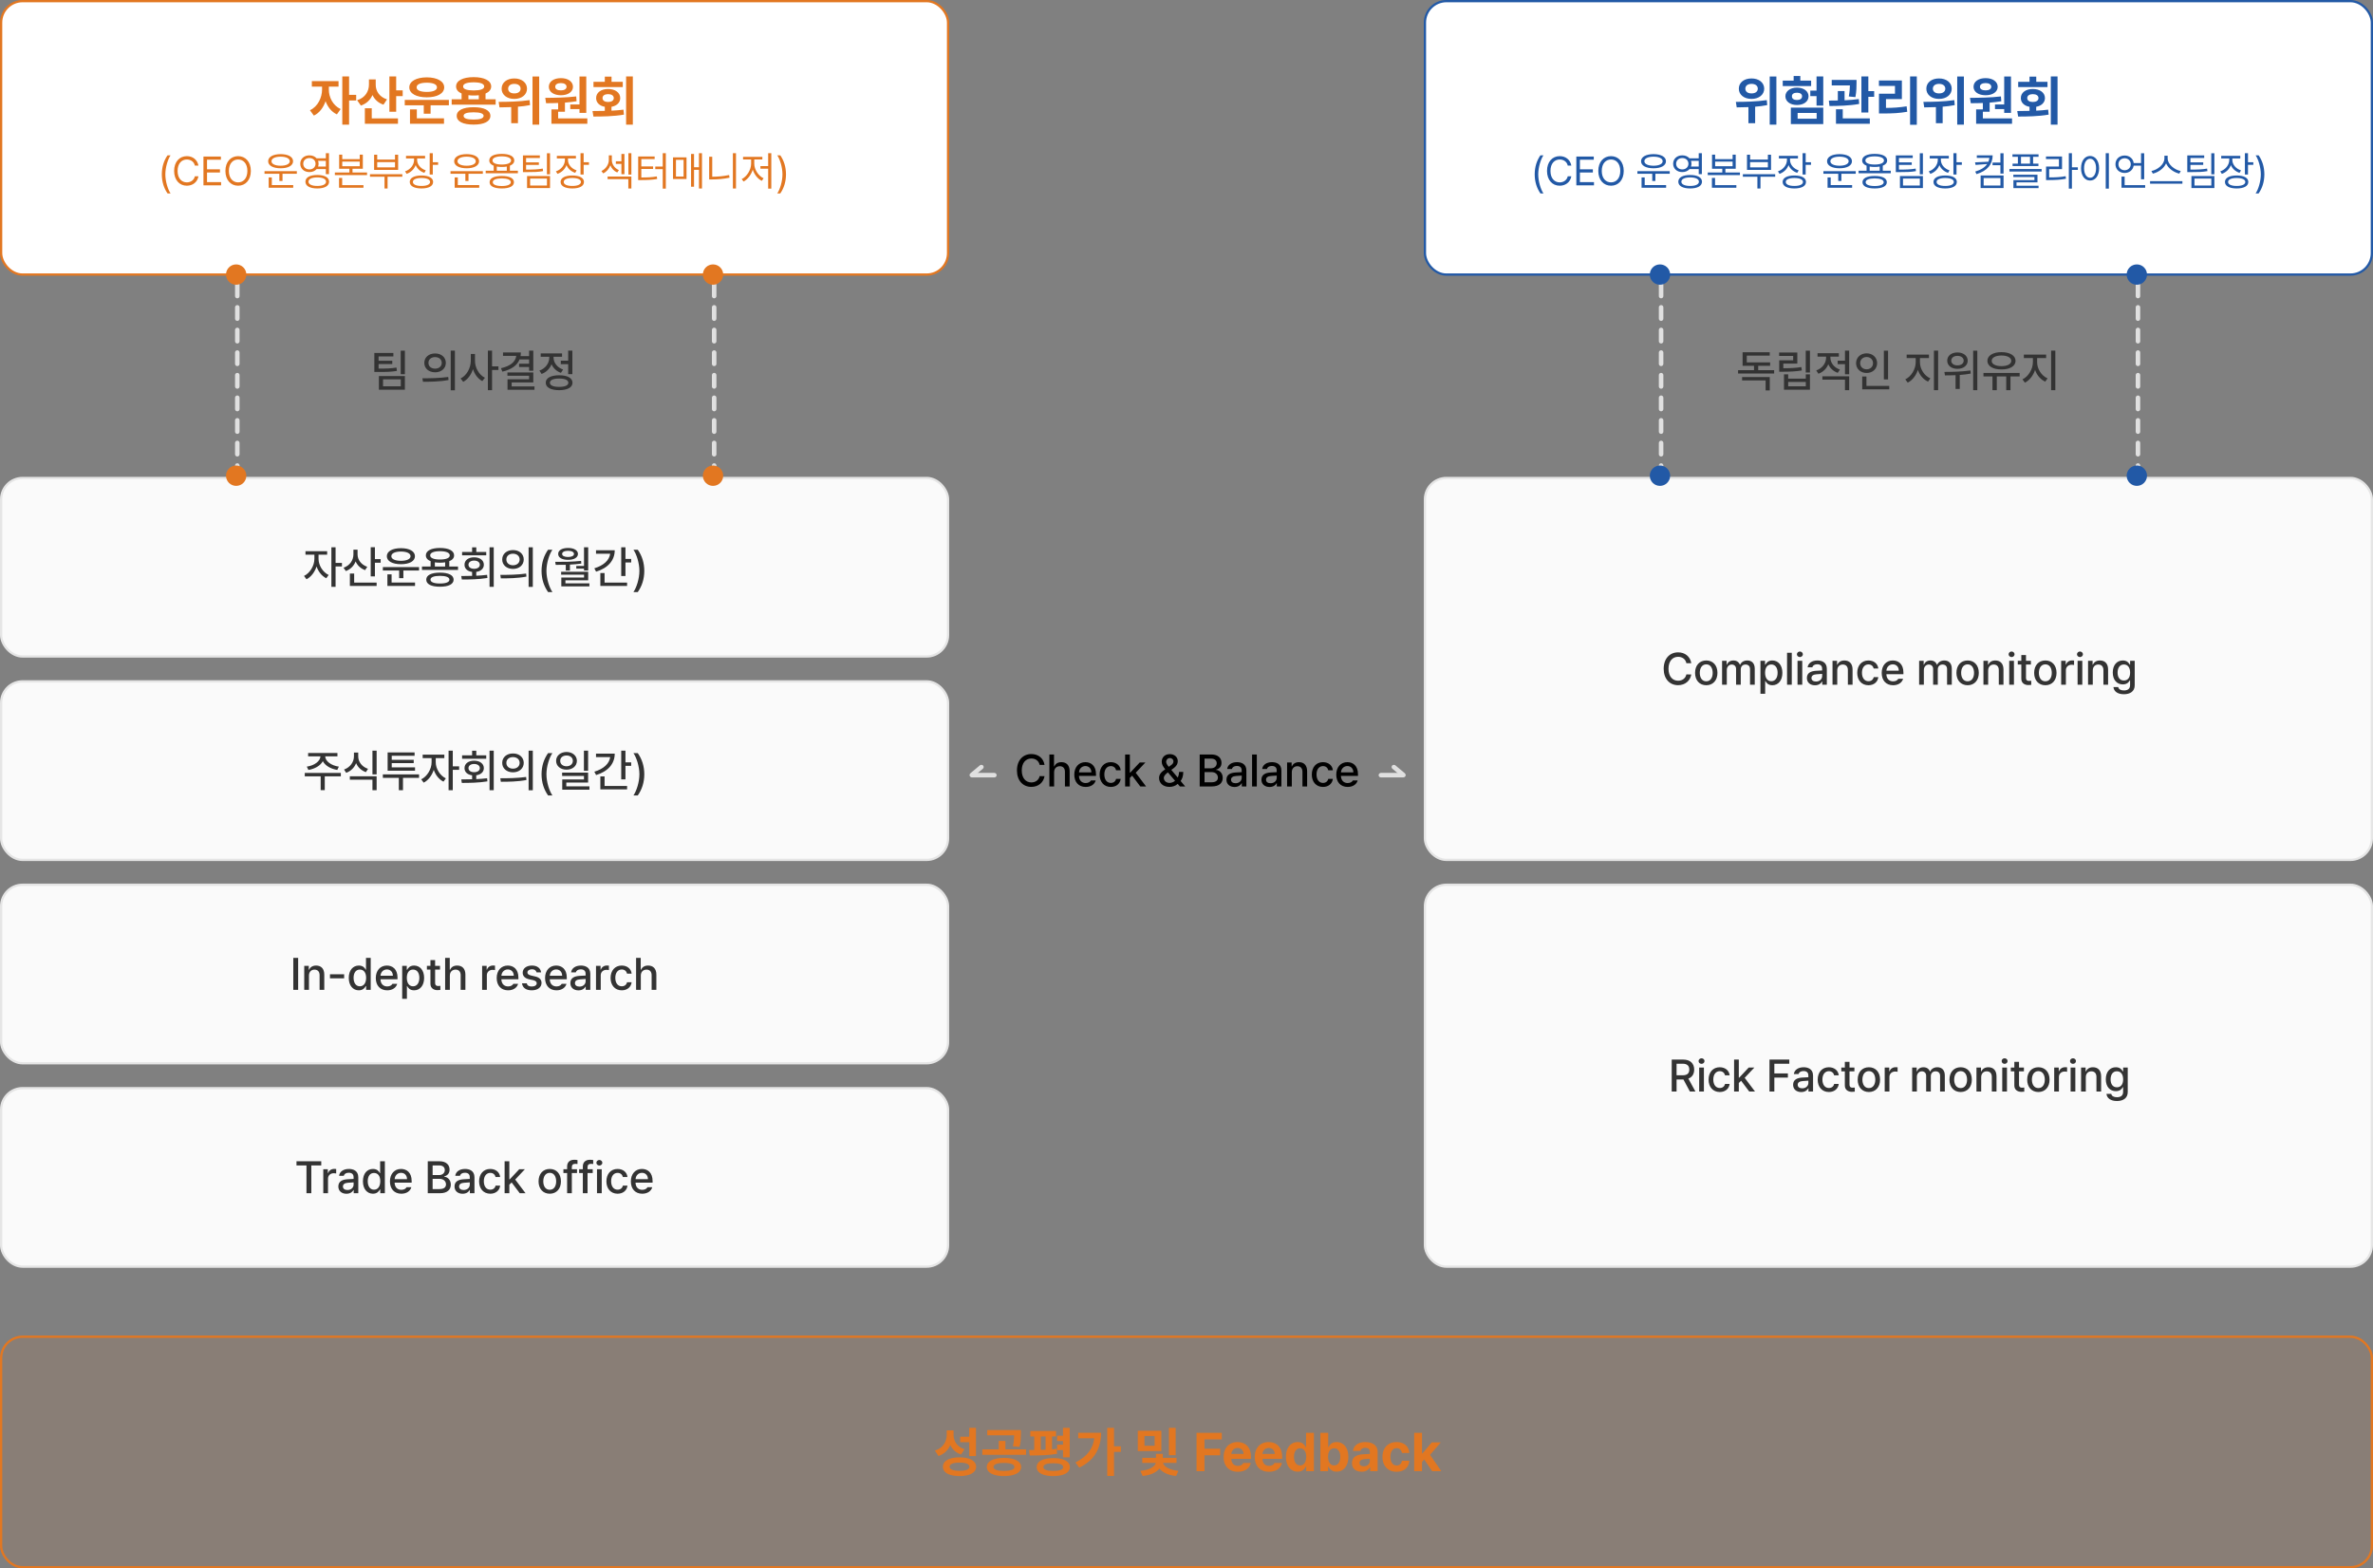
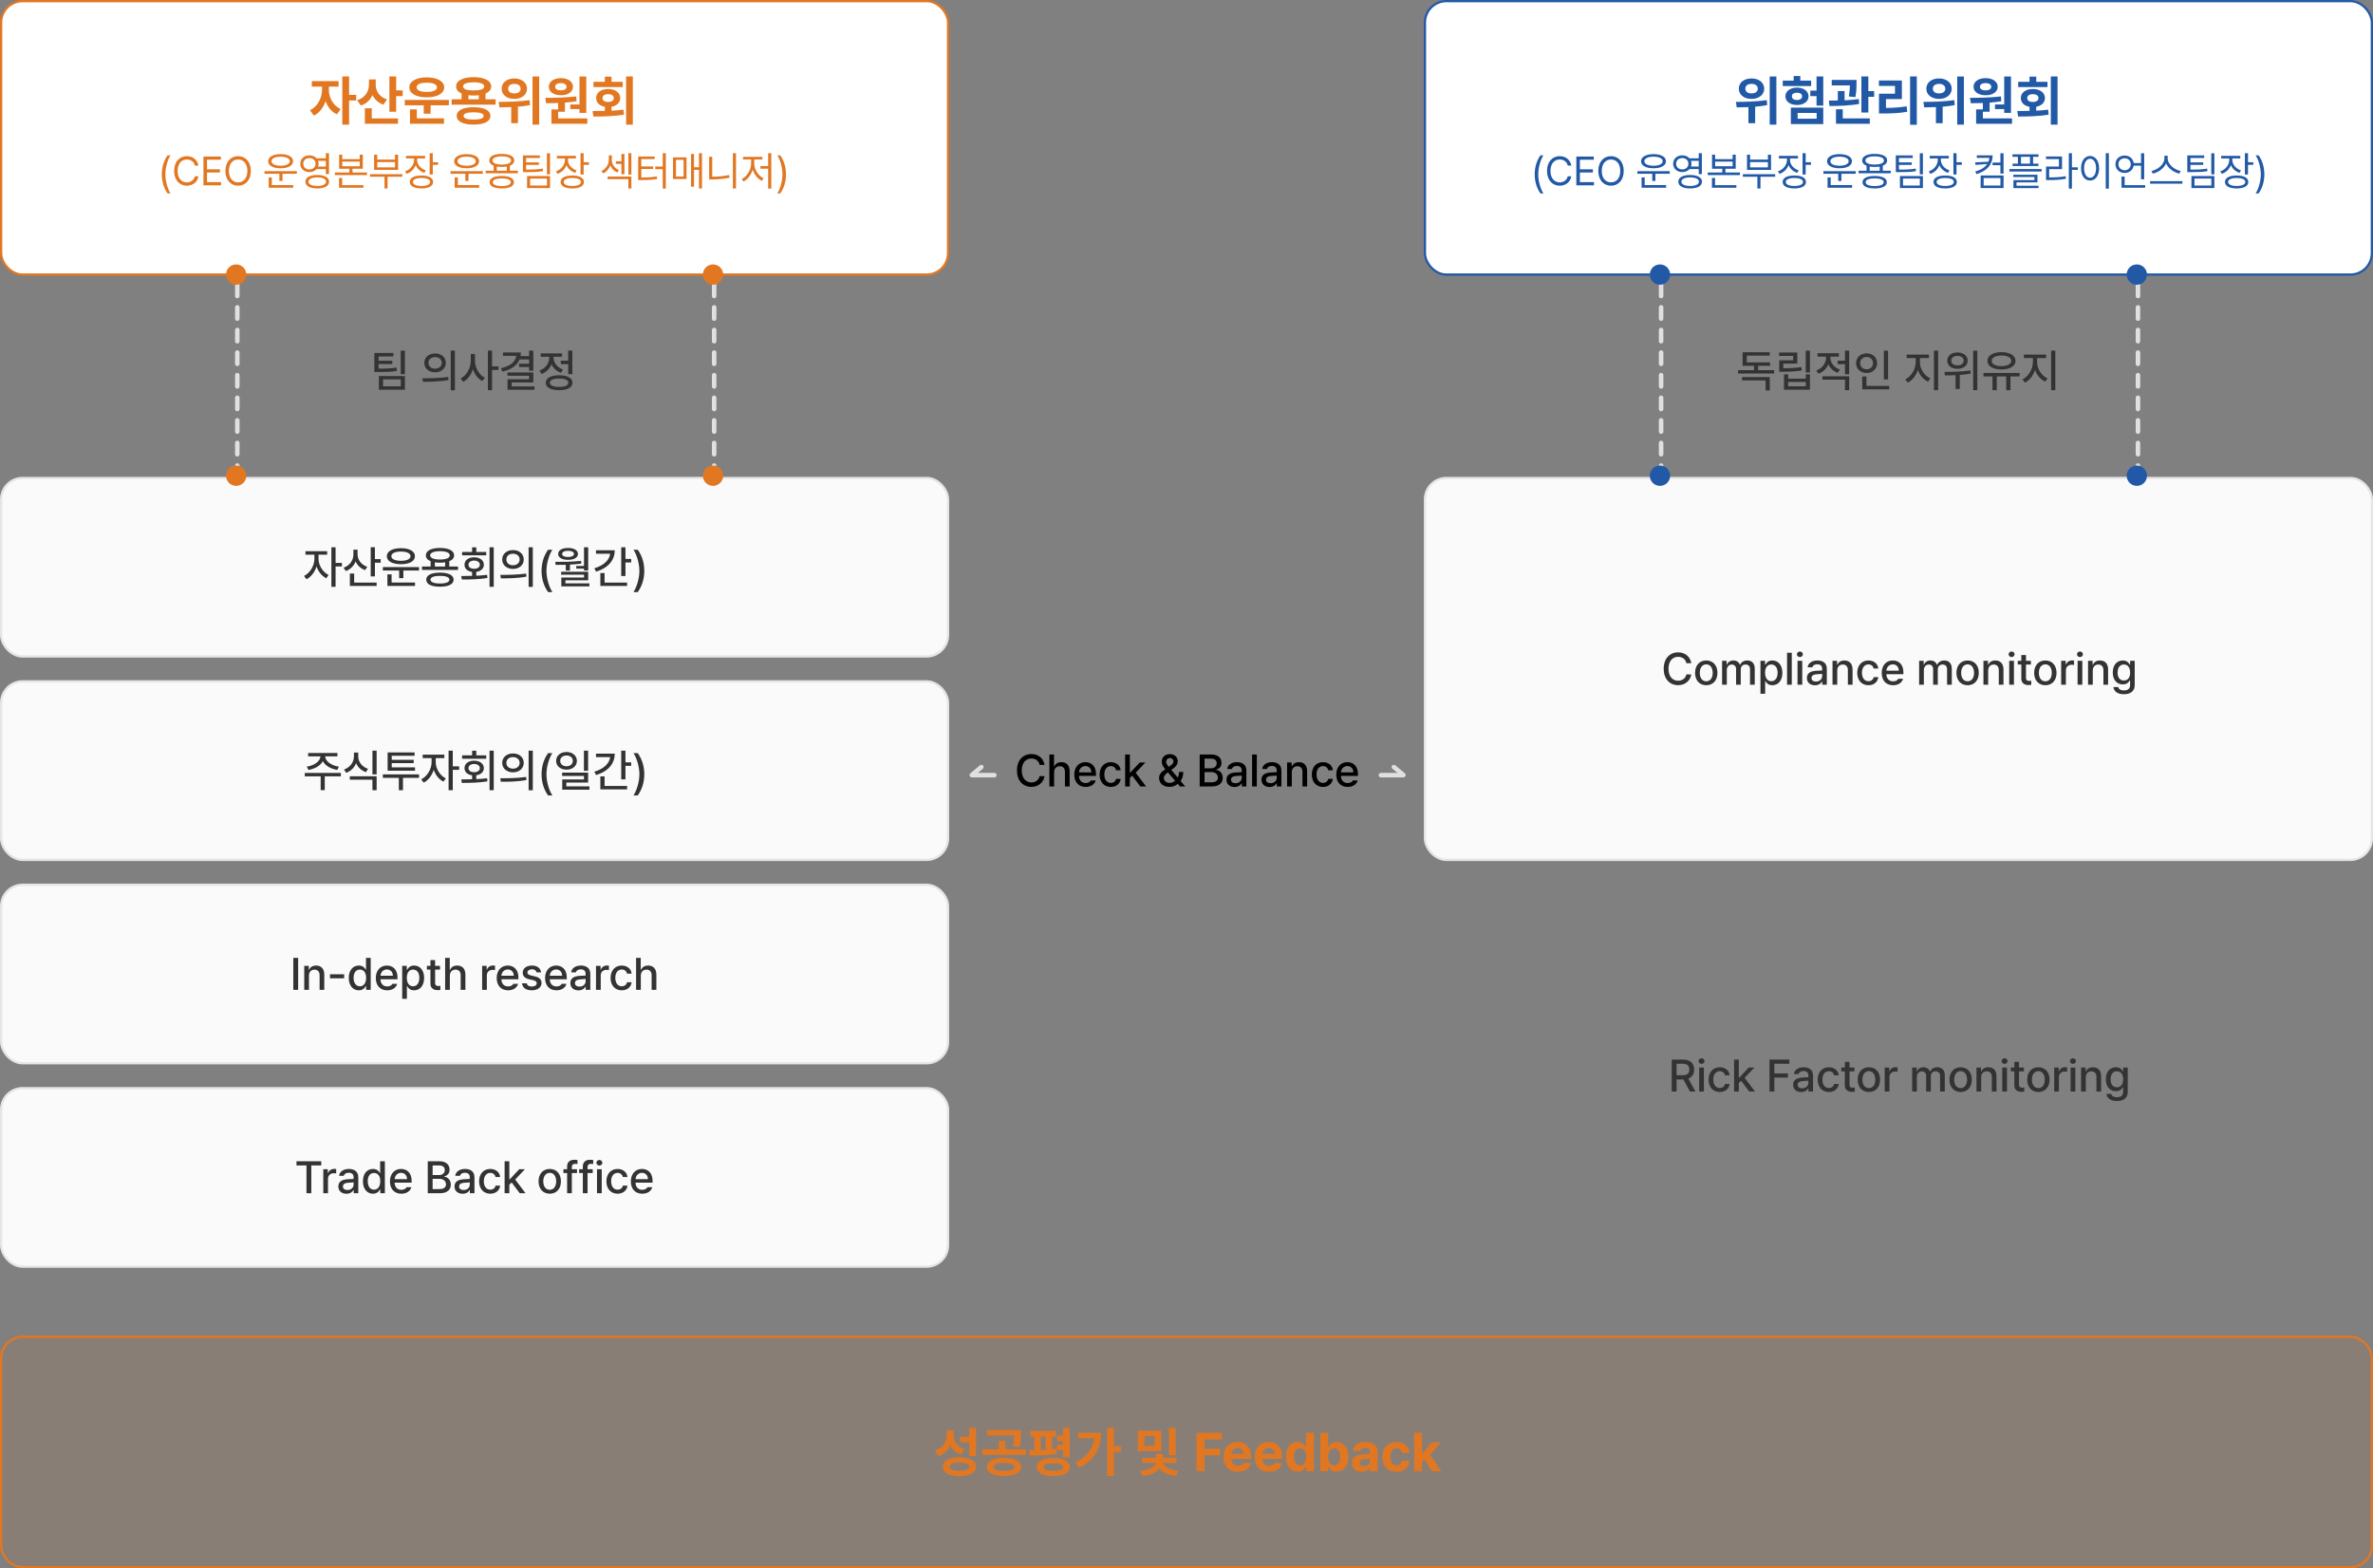
<svg xmlns="http://www.w3.org/2000/svg" width="1050" height="694" viewBox="0 0 1050 694" fill="none">
  <rect x="0" y="0" width="1050" height="694" fill="#808080" stroke="none" />
  <rect x="0.5" y="591.5" width="1049" height="102" rx="9.5" fill="#E27721" fill-opacity="0.1" stroke="#E27721" />
  <path d="M421.93 634.734C421.922 635.719 422.09 636.641 422.434 637.5C422.785 638.359 423.324 639.117 424.051 639.773C424.785 640.43 425.703 640.93 426.805 641.273L425.234 643.617C424.109 643.227 423.148 642.676 422.352 641.965C421.562 641.254 420.941 640.406 420.488 639.422C419.996 640.57 419.312 641.562 418.438 642.398C417.562 643.227 416.5 643.852 415.25 644.273L413.68 641.883C414.852 641.508 415.828 640.965 416.609 640.254C417.391 639.535 417.965 638.719 418.332 637.805C418.707 636.883 418.898 635.906 418.906 634.875V632.93H421.93V634.734ZM431.844 644.32H428.867V638.18H424.859V635.742H428.867V631.828H431.844V644.32ZM424.555 644.883C426.062 644.883 427.367 645.047 428.469 645.375C429.57 645.703 430.418 646.18 431.012 646.805C431.605 647.422 431.906 648.164 431.914 649.031C431.906 649.898 431.605 650.641 431.012 651.258C430.418 651.875 429.57 652.344 428.469 652.664C427.375 652.992 426.07 653.156 424.555 653.156C423.039 653.156 421.73 652.992 420.629 652.664C419.535 652.344 418.691 651.875 418.098 651.258C417.512 650.641 417.219 649.898 417.219 649.031C417.219 648.164 417.512 647.422 418.098 646.805C418.691 646.18 419.539 645.703 420.641 645.375C421.742 645.047 423.047 644.883 424.555 644.883ZM424.555 647.203C423.125 647.203 422.039 647.355 421.297 647.66C420.562 647.965 420.195 648.422 420.195 649.031C420.195 649.617 420.566 650.066 421.309 650.379C422.059 650.684 423.141 650.836 424.555 650.836C425.977 650.836 427.062 650.684 427.812 650.379C428.562 650.066 428.938 649.617 428.938 649.031C428.938 648.43 428.562 647.977 427.812 647.672C427.07 647.359 425.984 647.203 424.555 647.203ZM444.219 645.117C445.773 645.117 447.121 645.277 448.262 645.598C449.402 645.91 450.281 646.371 450.898 646.98C451.516 647.582 451.828 648.305 451.836 649.148C451.828 649.977 451.516 650.691 450.898 651.293C450.281 651.895 449.398 652.355 448.25 652.676C447.109 652.996 445.766 653.156 444.219 653.156C442.688 653.156 441.348 652.996 440.199 652.676C439.059 652.355 438.176 651.895 437.551 651.293C436.934 650.691 436.625 649.977 436.625 649.148C436.625 648.305 436.934 647.582 437.551 646.98C438.176 646.371 439.059 645.91 440.199 645.598C441.34 645.277 442.68 645.117 444.219 645.117ZM444.219 647.344C442.734 647.344 441.594 647.496 440.797 647.801C440 648.105 439.602 648.555 439.602 649.148C439.602 649.719 440 650.152 440.797 650.449C441.594 650.738 442.734 650.883 444.219 650.883C445.703 650.883 446.848 650.738 447.652 650.449C448.457 650.152 448.859 649.719 448.859 649.148C448.859 648.555 448.457 648.105 447.652 647.801C446.848 647.496 445.703 647.344 444.219 647.344ZM451.719 634.523C451.719 635.672 451.684 636.668 451.613 637.512C451.551 638.355 451.383 639.266 451.109 640.242L448.18 639.961C448.391 639.086 448.531 638.285 448.602 637.559C448.672 636.832 448.715 636.023 448.73 635.133H436.836V632.789H451.719V634.523ZM454.016 643.758H434.656V641.344H441.922V637.617H444.875V641.344H454.016V643.758ZM467.258 635.625H465.5V641.32C466.242 641.258 466.938 641.188 467.586 641.109L467.703 643.312C465.922 643.617 464.023 643.82 462.008 643.922C460 644.016 457.883 644.062 455.656 644.062L455.352 641.648L457.625 641.625V635.625H455.891V633.234H467.258V635.625ZM473.328 644.859H470.352V641.672H467.727V639.281H470.352V637.641H467.727V635.297H470.352V631.828H473.328V644.859ZM466.039 645.188C467.57 645.195 468.883 645.355 469.977 645.668C471.078 645.98 471.922 646.438 472.508 647.039C473.094 647.633 473.391 648.352 473.398 649.195C473.391 650.016 473.094 650.723 472.508 651.316C471.922 651.91 471.078 652.363 469.977 652.676C468.875 652.996 467.562 653.156 466.039 653.156C464.523 653.156 463.215 652.996 462.113 652.676C461.012 652.363 460.168 651.91 459.582 651.316C458.996 650.723 458.703 650.016 458.703 649.195C458.703 648.352 458.996 647.633 459.582 647.039C460.168 646.438 461.008 645.98 462.102 645.668C463.203 645.355 464.516 645.195 466.039 645.188ZM466.039 647.484C464.594 647.484 463.504 647.625 462.77 647.906C462.043 648.188 461.68 648.617 461.68 649.195C461.68 649.758 462.047 650.18 462.781 650.461C463.516 650.742 464.602 650.883 466.039 650.883C467.477 650.883 468.566 650.742 469.309 650.461C470.051 650.18 470.422 649.758 470.422 649.195C470.422 648.055 468.961 647.484 466.039 647.484ZM462.641 641.496V635.625H460.508V641.566L462.641 641.496ZM492.922 640.008H495.945V642.469H492.922V653.109H489.922V631.828H492.922V640.008ZM487.227 634.008C487.211 637.406 486.445 640.41 484.93 643.02C483.422 645.621 480.961 647.758 477.547 649.43L475.859 647.133C478.398 645.859 480.348 644.352 481.707 642.609C483.074 640.867 483.898 638.812 484.18 636.445H477.078V634.008H487.227ZM513.875 642.094H503.445V633.117H513.875V642.094ZM506.398 639.75H510.898V635.438H506.398V639.75ZM520.203 643.922H517.227V631.828H520.203V643.922ZM520.578 647.32H514.602C514.719 647.828 515.051 648.328 515.598 648.82C516.152 649.312 516.922 649.742 517.906 650.109C518.898 650.477 520.062 650.727 521.398 650.859L520.391 653.109C518.672 652.953 517.18 652.582 515.914 651.996C514.656 651.41 513.691 650.684 513.02 649.816C512.348 650.691 511.379 651.418 510.113 651.996C508.848 652.574 507.344 652.945 505.602 653.109L504.57 650.859C505.93 650.75 507.105 650.516 508.098 650.156C509.09 649.789 509.863 649.355 510.418 648.855C510.973 648.355 511.305 647.844 511.414 647.32H505.438V645.094H511.508V643.336H514.508V645.094H520.578V647.32ZM529.438 634.031H540.617V636.938H532.953V641.062H539.891V643.969H532.953V651H529.438V634.031ZM547.695 651.258C546.406 651.258 545.289 650.992 544.344 650.461C543.406 649.93 542.684 649.172 542.176 648.188C541.668 647.195 541.414 646.031 541.414 644.695C541.414 643.391 541.664 642.242 542.164 641.25C542.672 640.25 543.391 639.477 544.32 638.93C545.25 638.383 546.328 638.109 547.555 638.109C548.695 638.109 549.715 638.352 550.613 638.836C551.52 639.312 552.23 640.035 552.746 641.004C553.27 641.973 553.531 643.156 553.531 644.555V645.539H544.836C544.836 646.172 544.953 646.723 545.188 647.191C545.43 647.66 545.77 648.023 546.207 648.281C546.652 648.531 547.172 648.656 547.766 648.656C548.336 648.656 548.828 648.543 549.242 648.316C549.656 648.082 549.953 647.766 550.133 647.367H553.438C553.273 648.148 552.938 648.832 552.43 649.418C551.922 650.004 551.262 650.457 550.449 650.777C549.645 651.098 548.727 651.258 547.695 651.258ZM550.25 643.359C550.25 642.852 550.137 642.398 549.91 642C549.691 641.594 549.383 641.277 548.984 641.051C548.586 640.824 548.133 640.711 547.625 640.711C547.109 640.711 546.641 640.828 546.219 641.062C545.805 641.297 545.473 641.617 545.223 642.023C544.98 642.43 544.852 642.875 544.836 643.359H550.25ZM561.477 651.258C560.188 651.258 559.07 650.992 558.125 650.461C557.188 649.93 556.465 649.172 555.957 648.188C555.449 647.195 555.195 646.031 555.195 644.695C555.195 643.391 555.445 642.242 555.945 641.25C556.453 640.25 557.172 639.477 558.102 638.93C559.031 638.383 560.109 638.109 561.336 638.109C562.477 638.109 563.496 638.352 564.395 638.836C565.301 639.312 566.012 640.035 566.527 641.004C567.051 641.973 567.312 643.156 567.312 644.555V645.539H558.617C558.617 646.172 558.734 646.723 558.969 647.191C559.211 647.66 559.551 648.023 559.988 648.281C560.434 648.531 560.953 648.656 561.547 648.656C562.117 648.656 562.609 648.543 563.023 648.316C563.438 648.082 563.734 647.766 563.914 647.367H567.219C567.055 648.148 566.719 648.832 566.211 649.418C565.703 650.004 565.043 650.457 564.23 650.777C563.426 651.098 562.508 651.258 561.477 651.258ZM564.031 643.359C564.031 642.852 563.918 642.398 563.691 642C563.473 641.594 563.164 641.277 562.766 641.051C562.367 640.824 561.914 640.711 561.406 640.711C560.891 640.711 560.422 640.828 560 641.062C559.586 641.297 559.254 641.617 559.004 642.023C558.762 642.43 558.633 642.875 558.617 643.359H564.031ZM574.18 651.211C573.195 651.211 572.312 650.957 571.531 650.449C570.75 649.934 570.133 649.184 569.68 648.199C569.227 647.207 569 646.023 569 644.648C569 643.242 569.23 642.051 569.691 641.074C570.152 640.09 570.773 639.352 571.555 638.859C572.344 638.359 573.219 638.109 574.18 638.109C575.141 638.109 575.91 638.332 576.488 638.777C577.066 639.223 577.5 639.766 577.789 640.406H577.906V634.031H581.375V651H577.953V648.961H577.789C577.492 649.594 577.051 650.129 576.465 650.566C575.879 650.996 575.117 651.211 574.18 651.211ZM575.258 648.445C575.828 648.445 576.316 648.289 576.723 647.977C577.129 647.656 577.438 647.211 577.648 646.641C577.867 646.062 577.977 645.391 577.977 644.625C577.977 643.469 577.738 642.555 577.262 641.883C576.785 641.211 576.117 640.875 575.258 640.875C574.398 640.875 573.734 641.215 573.266 641.895C572.797 642.574 572.562 643.484 572.562 644.625C572.562 645.781 572.797 646.707 573.266 647.402C573.734 648.098 574.398 648.445 575.258 648.445ZM584.234 634.031H587.703V640.406H587.797C588.102 639.758 588.543 639.215 589.121 638.777C589.699 638.332 590.469 638.109 591.43 638.109C592.391 638.109 593.262 638.359 594.043 638.859C594.832 639.352 595.457 640.09 595.918 641.074C596.379 642.051 596.609 643.242 596.609 644.648C596.609 646.023 596.383 647.207 595.93 648.199C595.477 649.184 594.859 649.934 594.078 650.449C593.297 650.957 592.414 651.211 591.43 651.211C590.484 651.211 589.715 650.996 589.121 650.566C588.535 650.129 588.094 649.594 587.797 648.961H587.656V651H584.234V634.031ZM587.633 644.625C587.633 645.391 587.738 646.062 587.949 646.641C588.16 647.211 588.469 647.656 588.875 647.977C589.281 648.289 589.766 648.445 590.328 648.445C591.195 648.445 591.863 648.098 592.332 647.402C592.809 646.707 593.047 645.781 593.047 644.625C593.047 643.484 592.809 642.574 592.332 641.895C591.863 641.215 591.195 640.875 590.328 640.875C589.469 640.875 588.805 641.211 588.336 641.883C587.867 642.547 587.633 643.461 587.633 644.625ZM598.227 647.438C598.227 646.125 598.668 645.164 599.551 644.555C600.434 643.945 601.57 643.602 602.961 643.523C603.82 643.469 604.875 643.414 606.125 643.359V642.328C606.109 641.797 605.926 641.383 605.574 641.086C605.223 640.789 604.727 640.641 604.086 640.641C603.508 640.641 603.035 640.766 602.668 641.016C602.301 641.266 602.07 641.609 601.977 642.047H598.672C598.742 641.297 599 640.625 599.445 640.031C599.898 639.438 600.527 638.969 601.332 638.625C602.137 638.281 603.086 638.109 604.18 638.109C605.148 638.109 606.039 638.262 606.852 638.566C607.672 638.871 608.328 639.348 608.82 639.996C609.32 640.637 609.57 641.445 609.57 642.422V651H606.289V649.242H606.195C605.859 649.859 605.379 650.348 604.754 650.707C604.137 651.059 603.375 651.234 602.469 651.234C601.641 651.234 600.906 651.094 600.266 650.812C599.633 650.523 599.133 650.094 598.766 649.523C598.406 648.953 598.227 648.258 598.227 647.438ZM601.555 647.344C601.555 647.82 601.727 648.191 602.07 648.457C602.422 648.715 602.883 648.844 603.453 648.844C603.969 648.844 604.43 648.738 604.836 648.527C605.25 648.316 605.57 648.027 605.797 647.66C606.023 647.293 606.133 646.891 606.125 646.453V645.527C605.758 645.535 605.305 645.555 604.766 645.586C604.227 645.617 603.812 645.648 603.523 645.68C602.914 645.742 602.434 645.914 602.082 646.195C601.73 646.477 601.555 646.859 601.555 647.344ZM617.938 651.258C616.664 651.258 615.555 650.98 614.609 650.426C613.672 649.871 612.953 649.098 612.453 648.105C611.953 647.113 611.703 645.969 611.703 644.672C611.703 643.375 611.953 642.234 612.453 641.25C612.961 640.258 613.684 639.488 614.621 638.941C615.566 638.387 616.672 638.109 617.938 638.109C619.023 638.109 619.984 638.309 620.82 638.707C621.656 639.105 622.312 639.672 622.789 640.406C623.273 641.133 623.539 641.977 623.586 642.938H620.328C620.219 642.289 619.961 641.773 619.555 641.391C619.148 641 618.625 640.805 617.984 640.805C617.43 640.805 616.941 640.957 616.52 641.262C616.105 641.559 615.785 641.996 615.559 642.574C615.332 643.152 615.219 643.836 615.219 644.625C615.219 645.438 615.332 646.133 615.559 646.711C615.785 647.289 616.105 647.73 616.52 648.035C616.934 648.34 617.422 648.492 617.984 648.492C618.602 648.492 619.121 648.309 619.543 647.941C619.965 647.574 620.227 647.055 620.328 646.383H623.586C623.531 647.344 623.27 648.191 622.801 648.926C622.332 649.66 621.68 650.234 620.844 650.648C620.016 651.055 619.047 651.258 617.938 651.258ZM625.742 634.031H629.211V643.148H629.398L633.523 638.273H637.508L632.762 643.781L637.766 651H633.688L630.184 645.82L629.211 646.922V651H625.742V634.031Z" fill="#E27721" />
  <path d="M460.016 338.469C459.664 336.652 458.16 335.637 456.363 335.637C453.922 335.637 452.105 337.512 452.105 340.93C452.105 344.367 453.941 346.223 456.363 346.223C458.141 346.223 459.645 345.227 460.016 343.43L462.184 343.449C461.734 346.242 459.449 348.195 456.344 348.195C452.652 348.195 449.977 345.441 449.977 340.93C449.977 336.398 452.672 333.664 456.344 333.664C459.332 333.664 461.695 335.422 462.184 338.469H460.016ZM466.422 341.711V348H464.332V333.859H466.383V339.133H466.52C467.027 337.98 468.004 337.258 469.664 337.258C471.852 337.258 473.297 338.605 473.297 341.262V348H471.207V341.516C471.207 339.953 470.367 339.055 468.961 339.055C467.496 339.055 466.422 340.012 466.422 341.711ZM480.387 348.215C477.262 348.215 475.348 346.066 475.348 342.766C475.348 339.504 477.301 337.258 480.25 337.258C482.672 337.258 484.957 338.762 484.957 342.59V343.332H477.418C477.477 345.344 478.658 346.496 480.406 346.496C481.598 346.496 482.359 345.988 482.711 345.344H484.82C484.352 347.062 482.711 348.215 480.387 348.215ZM477.438 341.77H482.906C482.906 340.148 481.871 338.977 480.27 338.977C478.6 338.977 477.516 340.266 477.438 341.77ZM491.52 348.215C488.434 348.215 486.559 345.93 486.559 342.746C486.559 339.504 488.492 337.258 491.48 337.258C493.902 337.258 495.66 338.684 495.875 340.832H493.844C493.629 339.836 492.828 338.996 491.52 338.996C489.801 338.996 488.648 340.422 488.648 342.688C488.648 345.012 489.781 346.438 491.52 346.438C492.691 346.438 493.59 345.793 493.844 344.641H495.875C495.641 346.691 494.02 348.215 491.52 348.215ZM497.848 348V333.859H499.938V341.867H500.113L504.312 337.395H506.812L502.535 341.945L507.105 348H504.547L500.953 343.234L499.938 344.23V348H497.848ZM517.457 348.195C514.625 348.195 512.867 346.516 512.867 344.25C512.867 342.551 513.98 341.506 515.602 340.402C514.703 339.328 514.039 338.332 514.039 337.062C514.039 335.109 515.465 333.703 517.613 333.703C519.801 333.703 521.129 335.129 521.129 336.789C521.129 338.137 520.426 339.113 519.254 339.973L518.277 340.676L521.109 344.055C521.471 343.361 521.695 342.521 521.695 341.574H523.57C523.57 343.527 523.004 344.797 522.398 345.578L524.41 348H522.066L521.109 346.867C520.152 347.775 518.746 348.195 517.457 348.195ZM514.957 344.191C514.957 345.402 515.953 346.438 517.477 346.438C518.336 346.438 519.215 346.105 519.938 345.5L516.773 341.789L516.422 342.062C515.309 342.883 514.957 343.742 514.957 344.191ZM515.992 337.082C515.992 337.795 516.5 338.518 517.145 339.309L518.004 338.703C518.766 338.195 519.234 337.688 519.234 336.848C519.234 336.184 518.609 335.441 517.652 335.441C516.676 335.441 515.992 336.262 515.992 337.082ZM530.836 348V333.859H536.012C539.02 333.859 540.484 335.48 540.484 337.57C540.484 339.328 539.41 340.227 538.102 340.559V340.695C539.508 340.773 541.031 342.004 541.031 344.191C541.031 346.359 539.547 348 536.246 348H530.836ZM536.051 346.164C538.082 346.164 538.902 345.266 538.902 344.094C538.902 342.746 537.828 341.652 536.129 341.652H532.984V346.164H536.051ZM535.836 339.973C537.262 339.973 538.375 339.094 538.375 337.746C538.375 336.574 537.574 335.695 535.875 335.695H532.984V339.973H535.836ZM542.672 345.012C542.672 342.59 544.723 341.965 546.637 341.828C547.34 341.779 548.932 341.691 549.43 341.672L549.41 340.832C549.41 339.641 548.688 338.938 547.262 338.938C546.031 338.938 545.289 339.504 545.074 340.285H543.004C543.199 338.527 544.84 337.258 547.34 337.258C549.02 337.258 551.5 337.883 551.5 340.949V348H549.469V346.555H549.391C548.98 347.355 548.004 348.234 546.246 348.234C544.234 348.234 542.672 347.082 542.672 345.012ZM544.703 345.031C544.703 346.047 545.543 346.574 546.715 346.574C548.414 346.574 549.43 345.441 549.43 344.172V343.195L546.93 343.371C545.562 343.469 544.703 343.977 544.703 345.031ZM556.109 333.859V348H554.02V333.859H556.109ZM558.16 345.012C558.16 342.59 560.211 341.965 562.125 341.828C562.828 341.779 564.42 341.691 564.918 341.672L564.898 340.832C564.898 339.641 564.176 338.938 562.75 338.938C561.52 338.938 560.777 339.504 560.562 340.285H558.492C558.688 338.527 560.328 337.258 562.828 337.258C564.508 337.258 566.988 337.883 566.988 340.949V348H564.957V346.555H564.879C564.469 347.355 563.492 348.234 561.734 348.234C559.723 348.234 558.16 347.082 558.16 345.012ZM560.191 345.031C560.191 346.047 561.031 346.574 562.203 346.574C563.902 346.574 564.918 345.441 564.918 344.172V343.195L562.418 343.371C561.051 343.469 560.191 343.977 560.191 345.031ZM571.598 341.711V348H569.508V337.395H571.52V339.133H571.637C572.145 338 573.18 337.258 574.762 337.258C576.949 337.258 578.375 338.625 578.375 341.262V348H576.305V341.516C576.305 339.973 575.465 339.055 574.059 339.055C572.633 339.055 571.598 340.012 571.598 341.711ZM585.406 348.215C582.32 348.215 580.445 345.93 580.445 342.746C580.445 339.504 582.379 337.258 585.367 337.258C587.789 337.258 589.547 338.684 589.762 340.832H587.73C587.516 339.836 586.715 338.996 585.406 338.996C583.688 338.996 582.535 340.422 582.535 342.688C582.535 345.012 583.668 346.438 585.406 346.438C586.578 346.438 587.477 345.793 587.73 344.641H589.762C589.527 346.691 587.906 348.215 585.406 348.215ZM596.305 348.215C593.18 348.215 591.266 346.066 591.266 342.766C591.266 339.504 593.219 337.258 596.168 337.258C598.59 337.258 600.875 338.762 600.875 342.59V343.332H593.336C593.395 345.344 594.576 346.496 596.324 346.496C597.516 346.496 598.277 345.988 598.629 345.344H600.738C600.27 347.062 598.629 348.215 596.305 348.215ZM593.355 341.77H598.824C598.824 340.148 597.789 338.977 596.188 338.977C594.518 338.977 593.434 340.266 593.355 341.77Z" fill="black" />
  <rect x="429" y="342" width="12" height="2" rx="1" fill="#E0E0E0" />
  <rect x="429" y="342.48" width="7" height="2" rx="1" transform="rotate(-39.802 429 342.48)" fill="#E0E0E0" />
  <rect width="12" height="2" rx="1" transform="matrix(-1 0 0 1 622 342)" fill="#E0E0E0" />
  <rect width="7" height="2" rx="1" transform="matrix(-0.768 -0.64 -0.64 0.768 622 342.48)" fill="#E0E0E0" />
  <path d="M785.02 163.793V165.297H769.062V163.793H776.113V161.879H771.055V155.863H783.066V157.348H772.91V160.355H783.242V161.879H777.969V163.793H785.02ZM783.086 166.84V172.758H781.25V168.344H770.84V166.84H783.086ZM800.859 155.18V164.828H799.004V155.18H800.859ZM795.273 156V160.883H789.082V162.953C792.139 162.934 794.395 162.855 797.051 162.426L797.285 163.93C794.434 164.398 792.031 164.477 788.73 164.496H787.266V159.438H793.438V157.504H787.227V156H795.273ZM791.23 165.648V167.543H799.023V165.648H800.859V172.445H789.375V165.648H791.23ZM791.23 170.941H799.023V169.008H791.23V170.941ZM809.902 158.266C809.902 160.473 811.484 162.641 814.121 163.539L813.164 164.984C811.201 164.301 809.746 162.904 808.984 161.176C808.223 163.1 806.689 164.643 804.609 165.375L803.652 163.91C806.348 162.992 808.008 160.648 808.008 158.285V157.797H804.219V156.293H813.652V157.797H809.902V158.266ZM818.223 166.508V172.66H816.367V168.012H806.367V166.508H818.223ZM818.223 155.16V165.629H816.367V161.137H813.125V159.613H816.367V155.16H818.223ZM835.43 155.18V167.895H833.574V155.18H835.43ZM835.957 170.785V172.289H823.984V166.605H825.859V170.785H835.957ZM825.938 156.352C828.574 156.352 830.586 158.148 830.586 160.688C830.586 163.266 828.574 165.043 825.938 165.043C823.301 165.043 821.27 163.266 821.27 160.688C821.27 158.148 823.301 156.352 825.938 156.352ZM825.938 157.973C824.297 157.973 823.086 159.086 823.086 160.688C823.086 162.328 824.297 163.422 825.938 163.422C827.539 163.422 828.77 162.328 828.77 160.688C828.77 159.086 827.539 157.973 825.938 157.973ZM849.531 160.316C849.531 163.246 851.445 166.273 854.141 167.426L853.125 168.871C851.064 167.963 849.424 166.039 848.613 163.695C847.803 166.195 846.152 168.324 844.121 169.32L843.047 167.855C845.684 166.625 847.637 163.324 847.656 160.316V158.461H843.652V156.918H853.516V158.461H849.531V160.316ZM857.578 155.16V172.66H855.723V155.16H857.578ZM866.113 155.961C868.75 155.961 870.664 157.426 870.664 159.594C870.664 161.742 868.75 163.227 866.113 163.207C863.477 163.227 861.602 161.742 861.602 159.594C861.602 157.426 863.477 155.961 866.113 155.961ZM866.113 157.465C864.531 157.465 863.379 158.305 863.398 159.594C863.379 160.863 864.531 161.703 866.113 161.684C867.734 161.703 868.887 160.863 868.887 159.594C868.887 158.305 867.734 157.465 866.113 157.465ZM874.922 155.18V172.66H873.086V155.18H874.922ZM860.352 164.574C863.574 164.574 868.047 164.496 871.875 163.93L872.012 165.316C870.42 165.619 868.76 165.805 867.148 165.922V172.113H865.293V166.02C863.594 166.098 861.992 166.107 860.605 166.117L860.352 164.574ZM893.652 165.043V166.566H889.59V172.66H887.715V166.566H883.535V172.66H881.621V166.566H877.637V165.043H893.652ZM885.605 155.824C889.297 155.824 891.836 157.328 891.836 159.691C891.836 162.016 889.297 163.5 885.605 163.48C881.895 163.5 879.375 162.016 879.375 159.691C879.375 157.328 881.895 155.824 885.605 155.824ZM885.605 157.309C883.008 157.328 881.27 158.227 881.289 159.691C881.27 161.117 883.008 162.016 885.605 162.016C888.203 162.016 889.941 161.117 889.941 159.691C889.941 158.227 888.203 157.328 885.605 157.309ZM901.387 160.316C901.387 163.246 903.301 166.273 905.996 167.426L904.98 168.871C902.92 167.963 901.279 166.039 900.469 163.695C899.658 166.195 898.008 168.324 895.977 169.32L894.902 167.855C897.539 166.625 899.492 163.324 899.512 160.316V158.461H895.508V156.918H905.371V158.461H901.387V160.316ZM909.434 155.16V172.66H907.578V155.16H909.434Z" fill="#333333" />
  <rect x="630.5" y="211.5" width="419" height="169" rx="9.5" fill="#FAFAFA" stroke="#E5E5E5" />
  <path d="M746.184 293.469C745.832 291.652 744.328 290.637 742.531 290.637C740.09 290.637 738.273 292.512 738.273 295.93C738.273 299.367 740.109 301.223 742.531 301.223C744.309 301.223 745.812 300.227 746.184 298.43L748.352 298.449C747.902 301.242 745.617 303.195 742.512 303.195C738.82 303.195 736.145 300.441 736.145 295.93C736.145 291.398 738.84 288.664 742.512 288.664C745.5 288.664 747.863 290.422 748.352 293.469H746.184ZM754.992 303.215C751.984 303.215 750.031 301.027 750.031 297.746C750.031 294.445 751.984 292.258 754.992 292.258C757.98 292.258 759.934 294.445 759.934 297.746C759.934 301.027 757.98 303.215 754.992 303.215ZM754.992 301.477C756.906 301.477 757.824 299.777 757.824 297.746C757.824 295.715 756.906 293.977 754.992 293.977C753.039 293.977 752.121 295.715 752.121 297.746C752.121 299.777 753.039 301.477 754.992 301.477ZM761.984 303V292.395H763.996V294.133H764.113C764.562 292.941 765.598 292.258 767.004 292.258C768.41 292.258 769.406 292.961 769.855 294.133H769.973C770.48 292.98 771.613 292.258 773.156 292.258C775.07 292.258 776.438 293.469 776.438 295.891V303H774.348V296.086C774.348 294.66 773.449 294.055 772.355 294.055C771.008 294.055 770.246 294.973 770.246 296.242V303H768.176V295.969C768.176 294.816 767.375 294.055 766.242 294.055C765.07 294.055 764.074 295.031 764.074 296.457V303H761.984ZM778.957 306.984V292.395H780.988V294.113H781.164C781.535 293.449 782.258 292.258 784.211 292.258C786.77 292.258 788.664 294.27 788.664 297.727C788.664 301.145 786.809 303.215 784.23 303.215C782.297 303.215 781.535 302.043 781.164 301.34H781.047V306.984H778.957ZM781.008 297.688C781.008 299.914 781.984 301.438 783.762 301.438C785.598 301.438 786.555 299.816 786.555 297.688C786.555 295.598 785.617 294.035 783.762 294.035C781.965 294.035 781.008 295.48 781.008 297.688ZM792.824 288.859V303H790.734V288.859H792.824ZM795.363 303V292.395H797.453V303H795.363ZM796.418 290.754C795.695 290.754 795.09 290.207 795.09 289.523C795.09 288.84 795.695 288.293 796.418 288.293C797.121 288.293 797.727 288.84 797.727 289.523C797.727 290.207 797.121 290.754 796.418 290.754ZM799.504 300.012C799.504 297.59 801.555 296.965 803.469 296.828C804.172 296.779 805.764 296.691 806.262 296.672L806.242 295.832C806.242 294.641 805.52 293.938 804.094 293.938C802.863 293.938 802.121 294.504 801.906 295.285H799.836C800.031 293.527 801.672 292.258 804.172 292.258C805.852 292.258 808.332 292.883 808.332 295.949V303H806.301V301.555H806.223C805.812 302.355 804.836 303.234 803.078 303.234C801.066 303.234 799.504 302.082 799.504 300.012ZM801.535 300.031C801.535 301.047 802.375 301.574 803.547 301.574C805.246 301.574 806.262 300.441 806.262 299.172V298.195L803.762 298.371C802.395 298.469 801.535 298.977 801.535 300.031ZM812.941 296.711V303H810.852V292.395H812.863V294.133H812.98C813.488 293 814.523 292.258 816.105 292.258C818.293 292.258 819.719 293.625 819.719 296.262V303H817.648V296.516C817.648 294.973 816.809 294.055 815.402 294.055C813.977 294.055 812.941 295.012 812.941 296.711ZM826.75 303.215C823.664 303.215 821.789 300.93 821.789 297.746C821.789 294.504 823.723 292.258 826.711 292.258C829.133 292.258 830.891 293.684 831.105 295.832H829.074C828.859 294.836 828.059 293.996 826.75 293.996C825.031 293.996 823.879 295.422 823.879 297.688C823.879 300.012 825.012 301.438 826.75 301.438C827.922 301.438 828.82 300.793 829.074 299.641H831.105C830.871 301.691 829.25 303.215 826.75 303.215ZM837.648 303.215C834.523 303.215 832.609 301.066 832.609 297.766C832.609 294.504 834.562 292.258 837.512 292.258C839.934 292.258 842.219 293.762 842.219 297.59V298.332H834.68C834.738 300.344 835.92 301.496 837.668 301.496C838.859 301.496 839.621 300.988 839.973 300.344H842.082C841.613 302.062 839.973 303.215 837.648 303.215ZM834.699 296.77H840.168C840.168 295.148 839.133 293.977 837.531 293.977C835.861 293.977 834.777 295.266 834.699 296.77ZM849.172 303V292.395H851.184V294.133H851.301C851.75 292.941 852.785 292.258 854.191 292.258C855.598 292.258 856.594 292.961 857.043 294.133H857.16C857.668 292.98 858.801 292.258 860.344 292.258C862.258 292.258 863.625 293.469 863.625 295.891V303H861.535V296.086C861.535 294.66 860.637 294.055 859.543 294.055C858.195 294.055 857.434 294.973 857.434 296.242V303H855.363V295.969C855.363 294.816 854.562 294.055 853.43 294.055C852.258 294.055 851.262 295.031 851.262 296.457V303H849.172ZM870.637 303.215C867.629 303.215 865.676 301.027 865.676 297.746C865.676 294.445 867.629 292.258 870.637 292.258C873.625 292.258 875.578 294.445 875.578 297.746C875.578 301.027 873.625 303.215 870.637 303.215ZM870.637 301.477C872.551 301.477 873.469 299.777 873.469 297.746C873.469 295.715 872.551 293.977 870.637 293.977C868.684 293.977 867.766 295.715 867.766 297.746C867.766 299.777 868.684 301.477 870.637 301.477ZM879.719 296.711V303H877.629V292.395H879.641V294.133H879.758C880.266 293 881.301 292.258 882.883 292.258C885.07 292.258 886.496 293.625 886.496 296.262V303H884.426V296.516C884.426 294.973 883.586 294.055 882.18 294.055C880.754 294.055 879.719 295.012 879.719 296.711ZM889.035 303V292.395H891.125V303H889.035ZM890.09 290.754C889.367 290.754 888.762 290.207 888.762 289.523C888.762 288.84 889.367 288.293 890.09 288.293C890.793 288.293 891.398 288.84 891.398 289.523C891.398 290.207 890.793 290.754 890.09 290.754ZM898.625 292.395V294.055H896.457V299.875C896.457 301.066 897.062 301.281 897.727 301.301C898.02 301.301 898.488 301.262 898.781 301.242V303.059C898.488 303.098 898.039 303.137 897.473 303.137C895.832 303.137 894.367 302.238 894.387 300.305V294.055H892.824V292.395H894.387V289.855H896.457V292.395H898.625ZM905.031 303.215C902.023 303.215 900.07 301.027 900.07 297.746C900.07 294.445 902.023 292.258 905.031 292.258C908.02 292.258 909.973 294.445 909.973 297.746C909.973 301.027 908.02 303.215 905.031 303.215ZM905.031 301.477C906.945 301.477 907.863 299.777 907.863 297.746C907.863 295.715 906.945 293.977 905.031 293.977C903.078 293.977 902.16 295.715 902.16 297.746C902.16 299.777 903.078 301.477 905.031 301.477ZM912.023 303V292.395H914.035V294.074H914.152C914.543 292.941 915.598 292.238 916.848 292.238C917.102 292.238 917.512 292.258 917.727 292.277V294.27C917.551 294.23 917.062 294.152 916.633 294.152C915.188 294.152 914.113 295.148 914.113 296.535V303H912.023ZM919.289 303V292.395H921.379V303H919.289ZM920.344 290.754C919.621 290.754 919.016 290.207 919.016 289.523C919.016 288.84 919.621 288.293 920.344 288.293C921.047 288.293 921.652 288.84 921.652 289.523C921.652 290.207 921.047 290.754 920.344 290.754ZM926.008 296.711V303H923.918V292.395H925.93V294.133H926.047C926.555 293 927.59 292.258 929.172 292.258C931.359 292.258 932.785 293.625 932.785 296.262V303H930.715V296.516C930.715 294.973 929.875 294.055 928.469 294.055C927.043 294.055 926.008 295.012 926.008 296.711ZM939.777 307.199C937.102 307.199 935.344 306.008 935.148 304.035H937.277C937.473 305.031 938.41 305.52 939.797 305.52C941.457 305.52 942.512 304.816 942.512 303.156V301.066H942.375C942.004 301.75 941.242 302.844 939.289 302.844C936.789 302.844 934.855 300.969 934.855 297.59C934.855 294.211 936.75 292.258 939.309 292.258C941.281 292.258 942.004 293.449 942.395 294.113H942.531V292.395H944.562V303.234C944.562 305.949 942.512 307.199 939.777 307.199ZM939.758 301.125C941.535 301.125 942.531 299.816 942.531 297.629C942.531 295.48 941.555 294.035 939.758 294.035C937.902 294.035 936.984 295.598 936.984 297.629C936.984 299.699 937.941 301.125 939.758 301.125Z" fill="#333333" />
-   <rect x="630.5" y="391.5" width="419" height="169" rx="9.5" fill="#FAFAFA" stroke="#E5E5E5" />
  <path d="M739.699 483V468.859H744.738C748.02 468.859 749.641 470.695 749.641 473.293C749.641 475.197 748.781 476.643 747.062 477.277L750.188 483H747.746L744.875 477.668H744.738H741.848V483H739.699ZM741.848 475.812H744.523C746.613 475.812 747.473 474.895 747.473 473.293C747.473 471.691 746.613 470.695 744.523 470.695H741.848V475.812ZM751.848 483V472.395H753.938V483H751.848ZM752.902 470.754C752.18 470.754 751.574 470.207 751.574 469.523C751.574 468.84 752.18 468.293 752.902 468.293C753.605 468.293 754.211 468.84 754.211 469.523C754.211 470.207 753.605 470.754 752.902 470.754ZM760.969 483.215C757.883 483.215 756.008 480.93 756.008 477.746C756.008 474.504 757.941 472.258 760.93 472.258C763.352 472.258 765.109 473.684 765.324 475.832H763.293C763.078 474.836 762.277 473.996 760.969 473.996C759.25 473.996 758.098 475.422 758.098 477.688C758.098 480.012 759.23 481.438 760.969 481.438C762.141 481.438 763.039 480.793 763.293 479.641H765.324C765.09 481.691 763.469 483.215 760.969 483.215ZM767.297 483V468.859H769.387V476.867H769.562L773.762 472.395H776.262L771.984 476.945L776.555 483H773.996L770.402 478.234L769.387 479.23V483H767.297ZM782.961 483V468.859H791.73V470.715H785.109V474.992H791.105V476.828H785.109V483H782.961ZM793.41 480.012C793.41 477.59 795.461 476.965 797.375 476.828C798.078 476.779 799.67 476.691 800.168 476.672L800.148 475.832C800.148 474.641 799.426 473.938 798 473.938C796.77 473.938 796.027 474.504 795.812 475.285H793.742C793.938 473.527 795.578 472.258 798.078 472.258C799.758 472.258 802.238 472.883 802.238 475.949V483H800.207V481.555H800.129C799.719 482.355 798.742 483.234 796.984 483.234C794.973 483.234 793.41 482.082 793.41 480.012ZM795.441 480.031C795.441 481.047 796.281 481.574 797.453 481.574C799.152 481.574 800.168 480.441 800.168 479.172V478.195L797.668 478.371C796.301 478.469 795.441 478.977 795.441 480.031ZM809.25 483.215C806.164 483.215 804.289 480.93 804.289 477.746C804.289 474.504 806.223 472.258 809.211 472.258C811.633 472.258 813.391 473.684 813.605 475.832H811.574C811.359 474.836 810.559 473.996 809.25 473.996C807.531 473.996 806.379 475.422 806.379 477.688C806.379 480.012 807.512 481.438 809.25 481.438C810.422 481.438 811.32 480.793 811.574 479.641H813.605C813.371 481.691 811.75 483.215 809.25 483.215ZM820.539 472.395V474.055H818.371V479.875C818.371 481.066 818.977 481.281 819.641 481.301C819.934 481.301 820.402 481.262 820.695 481.242V483.059C820.402 483.098 819.953 483.137 819.387 483.137C817.746 483.137 816.281 482.238 816.301 480.305V474.055H814.738V472.395H816.301V469.855H818.371V472.395H820.539ZM826.945 483.215C823.938 483.215 821.984 481.027 821.984 477.746C821.984 474.445 823.938 472.258 826.945 472.258C829.934 472.258 831.887 474.445 831.887 477.746C831.887 481.027 829.934 483.215 826.945 483.215ZM826.945 481.477C828.859 481.477 829.777 479.777 829.777 477.746C829.777 475.715 828.859 473.977 826.945 473.977C824.992 473.977 824.074 475.715 824.074 477.746C824.074 479.777 824.992 481.477 826.945 481.477ZM833.938 483V472.395H835.949V474.074H836.066C836.457 472.941 837.512 472.238 838.762 472.238C839.016 472.238 839.426 472.258 839.641 472.277V474.27C839.465 474.23 838.977 474.152 838.547 474.152C837.102 474.152 836.027 475.148 836.027 476.535V483H833.938ZM846.086 483V472.395H848.098V474.133H848.215C848.664 472.941 849.699 472.258 851.105 472.258C852.512 472.258 853.508 472.961 853.957 474.133H854.074C854.582 472.98 855.715 472.258 857.258 472.258C859.172 472.258 860.539 473.469 860.539 475.891V483H858.449V476.086C858.449 474.66 857.551 474.055 856.457 474.055C855.109 474.055 854.348 474.973 854.348 476.242V483H852.277V475.969C852.277 474.816 851.477 474.055 850.344 474.055C849.172 474.055 848.176 475.031 848.176 476.457V483H846.086ZM867.551 483.215C864.543 483.215 862.59 481.027 862.59 477.746C862.59 474.445 864.543 472.258 867.551 472.258C870.539 472.258 872.492 474.445 872.492 477.746C872.492 481.027 870.539 483.215 867.551 483.215ZM867.551 481.477C869.465 481.477 870.383 479.777 870.383 477.746C870.383 475.715 869.465 473.977 867.551 473.977C865.598 473.977 864.68 475.715 864.68 477.746C864.68 479.777 865.598 481.477 867.551 481.477ZM876.633 476.711V483H874.543V472.395H876.555V474.133H876.672C877.18 473 878.215 472.258 879.797 472.258C881.984 472.258 883.41 473.625 883.41 476.262V483H881.34V476.516C881.34 474.973 880.5 474.055 879.094 474.055C877.668 474.055 876.633 475.012 876.633 476.711ZM885.949 483V472.395H888.039V483H885.949ZM887.004 470.754C886.281 470.754 885.676 470.207 885.676 469.523C885.676 468.84 886.281 468.293 887.004 468.293C887.707 468.293 888.312 468.84 888.312 469.523C888.312 470.207 887.707 470.754 887.004 470.754ZM895.539 472.395V474.055H893.371V479.875C893.371 481.066 893.977 481.281 894.641 481.301C894.934 481.301 895.402 481.262 895.695 481.242V483.059C895.402 483.098 894.953 483.137 894.387 483.137C892.746 483.137 891.281 482.238 891.301 480.305V474.055H889.738V472.395H891.301V469.855H893.371V472.395H895.539ZM901.945 483.215C898.938 483.215 896.984 481.027 896.984 477.746C896.984 474.445 898.938 472.258 901.945 472.258C904.934 472.258 906.887 474.445 906.887 477.746C906.887 481.027 904.934 483.215 901.945 483.215ZM901.945 481.477C903.859 481.477 904.777 479.777 904.777 477.746C904.777 475.715 903.859 473.977 901.945 473.977C899.992 473.977 899.074 475.715 899.074 477.746C899.074 479.777 899.992 481.477 901.945 481.477ZM908.938 483V472.395H910.949V474.074H911.066C911.457 472.941 912.512 472.238 913.762 472.238C914.016 472.238 914.426 472.258 914.641 472.277V474.27C914.465 474.23 913.977 474.152 913.547 474.152C912.102 474.152 911.027 475.148 911.027 476.535V483H908.938ZM916.203 483V472.395H918.293V483H916.203ZM917.258 470.754C916.535 470.754 915.93 470.207 915.93 469.523C915.93 468.84 916.535 468.293 917.258 468.293C917.961 468.293 918.566 468.84 918.566 469.523C918.566 470.207 917.961 470.754 917.258 470.754ZM922.922 476.711V483H920.832V472.395H922.844V474.133H922.961C923.469 473 924.504 472.258 926.086 472.258C928.273 472.258 929.699 473.625 929.699 476.262V483H927.629V476.516C927.629 474.973 926.789 474.055 925.383 474.055C923.957 474.055 922.922 475.012 922.922 476.711ZM936.691 487.199C934.016 487.199 932.258 486.008 932.062 484.035H934.191C934.387 485.031 935.324 485.52 936.711 485.52C938.371 485.52 939.426 484.816 939.426 483.156V481.066H939.289C938.918 481.75 938.156 482.844 936.203 482.844C933.703 482.844 931.77 480.969 931.77 477.59C931.77 474.211 933.664 472.258 936.223 472.258C938.195 472.258 938.918 473.449 939.309 474.113H939.445V472.395H941.477V483.234C941.477 485.949 939.426 487.199 936.691 487.199ZM936.672 481.125C938.449 481.125 939.445 479.816 939.445 477.629C939.445 475.48 938.469 474.035 936.672 474.035C934.816 474.035 933.898 475.598 933.898 477.629C933.898 479.699 934.855 481.125 936.672 481.125Z" fill="#333333" />
  <rect x="630.5" y="0.5" width="419" height="121" rx="9.5" fill="white" stroke="#2259A6" />
  <path d="M774.996 34.719C778.254 34.695 780.621 36.547 780.621 39.242C780.621 41.914 778.254 43.789 774.996 43.766C771.738 43.789 769.371 41.914 769.395 39.242C769.371 36.547 771.738 34.695 774.996 34.719ZM774.996 37.109C773.402 37.109 772.277 37.883 772.277 39.242C772.277 40.578 773.402 41.352 774.996 41.328C776.637 41.352 777.785 40.578 777.785 39.242C777.785 37.883 776.637 37.109 774.996 37.109ZM786.012 33.852V55.156H783.059V33.852H786.012ZM768.082 45.078C771.855 45.078 777.223 44.984 781.77 44.305L781.957 46.508C780.199 46.859 778.395 47.082 776.613 47.211V54.523H773.637V47.398C771.762 47.48 769.992 47.492 768.457 47.516L768.082 45.078ZM806.754 33.828V46.719H803.777V42.523H801.012V40.086H803.777V33.828H806.754ZM806.754 47.633V54.922H792.41V47.633H806.754ZM795.41 49.977V52.531H803.824V49.977H795.41ZM801.387 35.68V38.07H788.824V35.68H793.652V33.641H796.605V35.68H801.387ZM795.129 38.773C798.129 38.773 800.238 40.367 800.238 42.594C800.238 44.914 798.129 46.461 795.129 46.461C792.152 46.461 789.996 44.914 789.996 42.594C789.996 40.367 792.152 38.773 795.129 38.773ZM795.129 41.023C793.746 41.023 792.855 41.586 792.879 42.594C792.855 43.672 793.746 44.258 795.129 44.258C796.488 44.258 797.379 43.672 797.379 42.594C797.379 41.586 796.488 41.023 795.129 41.023ZM821.473 35.375V36.711C821.473 38.188 821.473 40.32 820.98 42.969L818.051 42.688C818.426 40.637 818.52 39.09 818.543 37.812H810.504V35.375H821.473ZM816.176 40.297V44.375C818.297 44.293 820.477 44.129 822.48 43.836L822.645 45.992C818.215 46.812 813.199 46.883 809.496 46.906L809.238 44.516C810.434 44.516 811.781 44.516 813.199 44.469V40.297H816.176ZM826.699 33.828V40.32H829.277V42.828H826.699V49.789H823.629V33.828H826.699ZM827.355 52.391V54.781H812.379V48.359H815.379V52.391H827.355ZM848.145 33.828V55.203H845.168V33.828H848.145ZM841.535 35.609V43.836H834.504V47.75C837.75 47.738 840.516 47.551 843.645 47.047L843.902 49.461C840.387 50.07 837.223 50.211 833.332 50.211H831.41V41.469H838.488V38.023H831.387V35.609H841.535ZM857.965 34.719C861.223 34.695 863.59 36.547 863.59 39.242C863.59 41.914 861.223 43.789 857.965 43.766C854.707 43.789 852.34 41.914 852.363 39.242C852.34 36.547 854.707 34.695 857.965 34.719ZM857.965 37.109C856.371 37.109 855.246 37.883 855.246 39.242C855.246 40.578 856.371 41.352 857.965 41.328C859.605 41.352 860.754 40.578 860.754 39.242C860.754 37.883 859.605 37.109 857.965 37.109ZM868.98 33.852V55.156H866.027V33.852H868.98ZM851.051 45.078C854.824 45.078 860.191 44.984 864.738 44.305L864.926 46.508C863.168 46.859 861.363 47.082 859.582 47.211V54.523H856.605V47.398C854.73 47.48 852.961 47.492 851.426 47.516L851.051 45.078ZM889.816 33.852V49.953H886.816V48.266H882.738V46.227H886.816V33.852H889.816ZM890.285 52.391V54.781H874.395V48.406H877.371V45.57C875.461 45.652 873.645 45.664 872.027 45.664L871.676 43.297C875.59 43.273 880.863 43.227 885.363 42.664L885.527 44.797C883.84 45.078 882.094 45.277 880.371 45.406V49.461H877.371V52.391H890.285ZM878.613 34.578C881.707 34.555 883.934 36.125 883.934 38.398C883.934 40.672 881.707 42.148 878.613 42.148C875.449 42.148 873.246 40.672 873.246 38.398C873.246 36.125 875.426 34.555 878.613 34.578ZM878.613 36.758C877.09 36.758 876.059 37.344 876.082 38.398C876.059 39.43 877.09 39.992 878.613 39.992C880.043 39.992 881.074 39.43 881.098 38.398C881.074 37.344 880.043 36.758 878.613 36.758ZM910.418 33.828V55.156H907.441V33.828H910.418ZM892.582 49.133C894.211 49.121 896.074 49.121 898.02 49.062V47.258C895.676 46.848 894.152 45.395 894.176 43.391C894.152 41 896.332 39.383 899.473 39.383C902.637 39.383 904.84 41 904.84 43.391C904.84 45.383 903.316 46.836 900.973 47.258V48.969C902.754 48.887 904.559 48.746 906.27 48.523L906.48 50.727C901.816 51.523 896.777 51.57 892.98 51.57L892.582 49.133ZM905.965 36.195V38.539H893.004V36.195H898.02V33.922H900.996V36.195H905.965ZM899.473 41.656C898.02 41.656 896.988 42.289 897.012 43.391C896.988 44.516 898.02 45.125 899.473 45.125C900.973 45.125 901.98 44.516 901.98 43.391C901.98 42.289 900.973 41.656 899.473 41.656Z" fill="#2259A6" />
  <path d="M679.071 77.148C679.089 73.826 679.985 71.066 681.603 68.728H682.938C681.743 70.469 680.636 74.019 680.636 77.148C680.636 80.277 681.743 83.846 682.938 85.586H681.603C679.985 83.231 679.089 80.471 679.071 77.148ZM693.696 73.281C693.327 71.523 691.815 70.574 690.146 70.574C687.843 70.574 686.05 72.35 686.05 75.637C686.05 78.924 687.843 80.699 690.146 80.699C691.815 80.699 693.31 79.75 693.696 78.01H695.278C694.821 80.611 692.729 82.176 690.146 82.176C686.876 82.176 684.521 79.662 684.521 75.637C684.521 71.611 686.876 69.098 690.146 69.098C692.712 69.098 694.804 70.644 695.278 73.281H693.696ZM697.493 82V69.273H705.21V70.68H699.075V74.934H704.806V76.322H699.075V80.594H705.298V82H697.493ZM718.464 75.637C718.464 79.662 716.091 82.176 712.839 82.176C709.569 82.176 707.214 79.662 707.214 75.637C707.214 71.611 709.569 69.098 712.839 69.098C716.091 69.098 718.464 71.611 718.464 75.637ZM716.935 75.637C716.935 72.35 715.142 70.574 712.839 70.574C710.536 70.574 708.743 72.35 708.743 75.637C708.743 78.924 710.536 80.699 712.839 80.699C715.142 80.699 716.935 78.924 716.935 75.637ZM738.819 75.742V76.885H732.474V80.084H731.085V76.885H724.511V75.742H738.819ZM737.22 81.912V83.09H726.356V78.519H727.745V81.912H737.22ZM731.647 68.201C734.987 68.219 737.149 69.414 737.149 71.348C737.149 73.281 734.987 74.459 731.647 74.459C728.308 74.459 726.128 73.281 726.128 71.348C726.128 69.414 728.308 68.219 731.647 68.201ZM731.647 69.326C729.222 69.326 727.587 70.1 727.604 71.348C727.587 72.561 729.222 73.334 731.647 73.334C734.073 73.334 735.69 72.561 735.69 71.348C735.69 70.1 734.073 69.326 731.647 69.326ZM744.392 68.746C745.71 68.737 746.835 69.23 747.556 70.064H751.651V67.797H753.04V77.061H751.651V74.828H747.573C746.835 75.663 745.71 76.155 744.392 76.147C742.054 76.164 740.331 74.635 740.331 72.455C740.331 70.258 742.054 68.728 744.392 68.746ZM744.392 69.941C742.792 69.924 741.649 70.978 741.649 72.455C741.649 73.914 742.792 74.969 744.392 74.969C745.938 74.969 747.099 73.914 747.099 72.455C747.099 70.978 745.938 69.924 744.392 69.941ZM747.854 77.43C751.089 77.43 753.093 78.519 753.093 80.4C753.093 82.299 751.089 83.389 747.854 83.389C744.603 83.389 742.616 82.299 742.616 80.4C742.616 78.519 744.603 77.43 747.854 77.43ZM747.854 78.502C745.464 78.502 743.97 79.223 743.97 80.4C743.97 81.578 745.464 82.281 747.854 82.281C750.263 82.281 751.739 81.578 751.739 80.4C751.739 79.223 750.263 78.502 747.854 78.502ZM748.224 71.189C748.355 71.576 748.435 71.998 748.435 72.455C748.435 72.894 748.355 73.308 748.224 73.686H751.651V71.189H748.224ZM758.911 68.43V70.416H766.646V68.43H768.017V74.67H763.446V76.34H769.88V77.482H755.642V76.34H762.075V74.67H757.54V68.43H758.911ZM758.911 73.562H766.646V71.506H758.911V73.562ZM768.298 81.93V83.09H757.487V78.731H758.876V81.93H768.298ZM785.489 77.078V78.203H778.968V83.424H777.614V78.203H771.181V77.078H785.489ZM774.38 68.447V70.609H782.255V68.447H783.644V75.18H773.009V68.447H774.38ZM774.38 74.055H782.255V71.734H774.38V74.055ZM792.046 70.768C792.046 72.807 793.575 74.635 795.878 75.391L795.228 76.481C793.426 75.892 792.063 74.644 791.396 73.07C790.719 74.863 789.277 76.261 787.405 76.938L786.702 75.83C789.04 75.039 790.675 73.018 790.692 70.768V70.1H787.124V68.957H795.562V70.1H792.046V70.768ZM798.972 67.797V71.787H801.327V72.947H798.972V77.236H797.601V67.797H798.972ZM793.962 77.658C797.179 77.658 799.112 78.713 799.112 80.506C799.112 82.334 797.179 83.389 793.962 83.389C790.745 83.389 788.776 82.334 788.776 80.506C788.776 78.713 790.745 77.658 793.962 77.658ZM793.962 78.766C791.606 78.766 790.147 79.416 790.165 80.506C790.147 81.631 791.606 82.281 793.962 82.281C796.335 82.281 797.776 81.631 797.776 80.506C797.776 79.416 796.335 78.766 793.962 78.766ZM821.12 75.742V76.885H814.774V80.084H813.386V76.885H806.812V75.742H821.12ZM819.521 81.912V83.09H808.657V78.519H810.046V81.912H819.521ZM813.948 68.201C817.288 68.219 819.45 69.414 819.45 71.348C819.45 73.281 817.288 74.459 813.948 74.459C810.608 74.459 808.429 73.281 808.429 71.348C808.429 69.414 810.608 68.219 813.948 68.201ZM813.948 69.326C811.522 69.326 809.888 70.1 809.905 71.348C809.888 72.561 811.522 73.334 813.948 73.334C816.374 73.334 817.991 72.561 817.991 71.348C817.991 70.1 816.374 69.326 813.948 69.326ZM836.624 75.531V76.674H822.386V75.531H825.919V73.334C824.671 72.851 823.968 72.051 823.968 70.996C823.968 69.15 826.077 68.096 829.505 68.096C832.897 68.096 835.024 69.15 835.024 70.996C835.024 72.042 834.33 72.842 833.091 73.316V75.531H836.624ZM829.505 77.869C832.862 77.869 834.866 78.836 834.884 80.629C834.866 82.404 832.862 83.389 829.505 83.389C826.112 83.389 824.108 82.404 824.108 80.629C824.108 78.836 826.112 77.869 829.505 77.869ZM829.505 78.924C826.991 78.941 825.497 79.557 825.515 80.629C825.497 81.684 826.991 82.316 829.505 82.316C831.983 82.316 833.495 81.684 833.495 80.629C833.495 79.557 831.983 78.941 829.505 78.924ZM829.505 69.186C826.956 69.186 825.374 69.871 825.392 70.996C825.374 72.139 826.956 72.807 829.505 72.807C832.036 72.807 833.618 72.139 833.618 70.996C833.618 69.871 832.036 69.186 829.505 69.186ZM827.29 75.531H831.72V73.703C831.061 73.817 830.322 73.879 829.505 73.879C828.688 73.879 827.949 73.817 827.29 73.703V75.531ZM846.345 68.764V69.906H840.245V71.857H845.905V72.965H840.245V75.039C843.576 75.057 845.422 74.978 847.628 74.6L847.769 75.725C845.483 76.129 843.567 76.164 840.122 76.164H838.856V68.764H846.345ZM850.845 67.814V77.131H849.474V67.814H850.845ZM850.845 77.904V83.213H840.685V77.904H850.845ZM842.038 79.012V82.088H849.491V79.012H842.038ZM858.79 70.768C858.79 72.807 860.319 74.635 862.622 75.391L861.972 76.481C860.17 75.892 858.808 74.644 858.14 73.07C857.463 74.863 856.021 76.261 854.149 76.938L853.446 75.83C855.784 75.039 857.419 73.018 857.437 70.768V70.1H853.868V68.957H862.306V70.1H858.79V70.768ZM865.716 67.797V71.787H868.071V72.947H865.716V77.236H864.345V67.797H865.716ZM860.706 77.658C863.923 77.658 865.856 78.713 865.856 80.506C865.856 82.334 863.923 83.389 860.706 83.389C857.489 83.389 855.521 82.334 855.521 80.506C855.521 78.713 857.489 77.658 860.706 77.658ZM860.706 78.766C858.351 78.766 856.892 79.416 856.909 80.506C856.892 81.631 858.351 82.281 860.706 82.281C863.079 82.281 864.521 81.631 864.521 80.506C864.521 79.416 863.079 78.766 860.706 78.766ZM881.712 68.728C881.694 72.666 879.427 75.549 874.558 77.061L873.995 75.918C876.579 75.153 878.302 74.019 879.286 72.578L874.153 72.982L873.907 71.84L879.831 71.559C880.051 71.022 880.183 70.451 880.253 69.853H874.698V68.728H881.712ZM886.528 67.814V76.814H885.14V73.106H881.659V71.945H885.14V67.814H886.528ZM886.528 77.658V83.213H876.386V77.658H886.528ZM877.722 78.783V82.088H885.157V78.783H877.722ZM902.015 68.289V69.379H899.606V72.402H901.962V73.475H890.519V72.402H892.874V69.379H890.466V68.289H902.015ZM903.368 74.793V75.9H889.13V74.793H903.368ZM901.54 77.307V80.699H892.259V82.193H902.015V83.248H890.888V79.697H900.187V78.344H890.853V77.307H901.54ZM894.245 72.402H898.235V69.379H894.245V72.402ZM916.78 67.797V74.019H919.399V75.18H916.78V83.459H915.409V67.797H916.78ZM912.403 69.256V74.846H906.708V78.502C909.608 78.502 911.63 78.405 914.003 77.957L914.144 79.1C911.683 79.557 909.591 79.662 906.585 79.68H905.337V73.703H911.032V70.398H905.302V69.256H912.403ZM933.128 67.797V83.459H931.739V67.797H933.128ZM924.813 69.01C927.134 69.027 928.804 71.137 928.804 74.459C928.804 77.781 927.134 79.891 924.813 79.891C922.476 79.891 920.823 77.781 920.823 74.459C920.823 71.137 922.476 69.027 924.813 69.01ZM924.813 70.24C923.249 70.258 922.159 71.91 922.159 74.459C922.159 77.008 923.249 78.66 924.813 78.66C926.378 78.66 927.468 77.008 927.468 74.459C927.468 71.91 926.378 70.258 924.813 70.24ZM948.755 67.814V79.328H947.366V73.299H944.097C943.789 75.224 942.172 76.533 940.106 76.533C937.769 76.533 936.046 74.934 936.046 72.666C936.046 70.398 937.769 68.816 940.106 68.816C942.216 68.816 943.859 70.161 944.114 72.156H947.366V67.814H948.755ZM949.194 81.93V83.09H938.718V78.15H940.106V81.93H949.194ZM940.106 70.029C938.542 70.047 937.364 71.119 937.364 72.666C937.364 74.213 938.542 75.32 940.106 75.338C941.636 75.32 942.813 74.213 942.813 72.666C942.813 71.119 941.636 70.047 940.106 70.029ZM959.144 70.1C959.144 72.772 962.202 75.162 964.927 75.672L964.294 76.832C961.938 76.287 959.451 74.608 958.44 72.297C957.43 74.6 954.951 76.278 952.587 76.832L951.954 75.672C954.661 75.144 957.702 72.789 957.702 70.1V68.904H959.144V70.1ZM965.665 80.154V81.297H951.356V80.154H965.665ZM975.315 68.764V69.906H969.216V71.857H974.876V72.965H969.216V75.039C972.547 75.057 974.393 74.978 976.599 74.6L976.739 75.725C974.454 76.129 972.538 76.164 969.093 76.164H967.827V68.764H975.315ZM979.815 67.814V77.131H978.444V67.814H979.815ZM979.815 77.904V83.213H969.655V77.904H979.815ZM971.009 79.012V82.088H978.462V79.012H971.009ZM987.761 70.768C987.761 72.807 989.29 74.635 991.593 75.391L990.942 76.481C989.141 75.892 987.778 74.644 987.11 73.07C986.434 74.863 984.992 76.261 983.12 76.938L982.417 75.83C984.755 75.039 986.39 73.018 986.407 70.768V70.1H982.839V68.957H991.276V70.1H987.761V70.768ZM994.687 67.797V71.787H997.042V72.947H994.687V77.236H993.315V67.797H994.687ZM989.677 77.658C992.894 77.658 994.827 78.713 994.827 80.506C994.827 82.334 992.894 83.389 989.677 83.389C986.46 83.389 984.491 82.334 984.491 80.506C984.491 78.713 986.46 77.658 989.677 77.658ZM989.677 78.766C987.321 78.766 985.862 79.416 985.88 80.506C985.862 81.631 987.321 82.281 989.677 82.281C992.05 82.281 993.491 81.631 993.491 80.506C993.491 79.416 992.05 78.766 989.677 78.766ZM1001.93 77.148C1001.91 80.471 1001.01 83.231 999.397 85.586H998.062C999.257 83.846 1000.36 80.277 1000.36 77.148C1000.36 74.019 999.257 70.469 998.062 68.728H999.397C1001.01 71.066 1001.91 73.826 1001.93 77.148Z" fill="#2259A6" />
  <line x1="735" y1="126" x2="735" y2="210" stroke="#E0E0E0" stroke-width="2" stroke-linecap="round" stroke-dasharray="5 5" />
  <circle cx="734.5" cy="121.5" r="4.5" fill="#2259A6" />
  <circle cx="734.5" cy="210.5" r="4.5" fill="#2259A6" />
  <line x1="946" y1="126" x2="946" y2="210" stroke="#E0E0E0" stroke-width="2" stroke-linecap="round" stroke-dasharray="5 5" />
  <circle cx="945.5" cy="210.5" r="4.5" fill="#2259A6" />
  <circle cx="945.5" cy="121.5" r="4.5" fill="#2259A6" />
  <path d="M174.059 156.195V157.719H167.516V159.633H173.57V161.078H167.516V163.109C171.021 163.109 173.062 163.051 175.426 162.641L175.621 164.125C173.082 164.555 170.914 164.613 167.086 164.594H165.641V156.195H174.059ZM179.156 155.18V165.59H177.301V155.18H179.156ZM179.156 166.41V172.445H167.652V166.41H179.156ZM169.488 167.855V170.941H177.34V167.855H169.488ZM192.516 156.41C195.289 156.391 197.262 158.109 197.281 160.57C197.262 163.031 195.289 164.75 192.516 164.75C189.762 164.75 187.73 163.031 187.75 160.57C187.73 158.109 189.762 156.391 192.516 156.41ZM192.516 158.012C190.816 158.012 189.566 159.027 189.586 160.57C189.566 162.113 190.816 163.129 192.516 163.129C194.215 163.129 195.465 162.113 195.465 160.57C195.465 159.027 194.215 158.012 192.516 158.012ZM201.285 155.16V172.699H199.43V155.16H201.285ZM186.91 167.387C190.094 167.387 194.508 167.348 198.336 166.801L198.473 168.148C194.508 168.91 190.27 168.93 187.145 168.93L186.91 167.387ZM210.172 159.613C210.152 162.719 211.949 165.883 214.566 167.152L213.414 168.637C211.51 167.65 210.035 165.688 209.273 163.344C208.482 165.844 206.949 167.934 204.957 168.969L203.805 167.465C206.5 166.176 208.316 162.816 208.316 159.613V156.625H210.172V159.613ZM217.73 155.16V162.133H220.543V163.715H217.73V172.66H215.875V155.16H217.73ZM235.973 155.16V164.066H234.117V162.387H229.684V160.941H234.117V159.047H229.898C228.814 161.762 226.178 163.549 222.301 164.457L221.656 162.934C225.855 162.006 228.131 160.062 228.434 157.484H222.574V155.961H230.465C230.465 156.527 230.416 157.064 230.328 157.582H234.117V155.16H235.973ZM235.973 164.809V169.242H226.402V171H236.5V172.484H224.566V167.836H234.117V166.273H224.527V164.809H235.973ZM253.258 155.16V165.57H251.402V161.137H248.141V159.613H251.402V155.16H253.258ZM247.398 166.059C251.07 166.059 253.316 167.27 253.316 169.359C253.316 171.449 251.07 172.641 247.398 172.66C243.727 172.641 241.461 171.449 241.48 169.359C241.461 167.27 243.727 166.059 247.398 166.059ZM247.398 167.504C244.84 167.504 243.316 168.168 243.316 169.359C243.316 170.531 244.84 171.215 247.398 171.195C249.957 171.215 251.48 170.531 251.48 169.359C251.48 168.168 249.957 167.504 247.398 167.504ZM244.938 158.246C244.938 160.473 246.52 162.621 249.156 163.52L248.199 164.984C246.236 164.301 244.791 162.904 244.039 161.176C243.268 163.139 241.734 164.711 239.645 165.473L238.668 163.988C241.383 163.051 243.043 160.688 243.043 158.266V157.875H239.254V156.371H248.688V157.875H244.938V158.246Z" fill="#333333" />
  <rect x="0.5" y="211.5" width="419" height="79" rx="9.5" fill="#FAFAFA" stroke="#E5E5E5" />
  <path d="M140.949 247.316C140.949 250.09 142.766 253.176 145.422 254.426L144.367 255.871C142.404 254.924 140.852 252.951 140.07 250.656C139.26 253.166 137.619 255.324 135.617 256.32L134.523 254.855C137.18 253.586 139.113 250.285 139.113 247.316V245.461H135.168V243.918H144.758V245.461H140.949V247.316ZM148.488 242.16V249.094H151.301V250.656H148.488V259.66H146.633V242.16H148.488ZM158.215 245.363C158.215 247.707 159.855 249.914 162.512 250.812L161.555 252.277C159.592 251.584 158.137 250.188 157.355 248.43C156.594 250.393 155.09 251.926 153.039 252.688L152.004 251.223C154.777 250.266 156.379 247.922 156.379 245.305V243.234H158.215V245.363ZM165.891 242.141V247.414H168.43V248.996H165.891V255.051H164.035V242.141H165.891ZM166.652 257.785V259.289H154.816V253.801H156.711V257.785H166.652ZM185.422 250.93V252.434H178.488V255.832H176.613V252.434H169.406V250.93H185.422ZM183.645 257.766V259.289H171.418V254.152H173.273V257.766H183.645ZM177.395 242.57C181.164 242.57 183.605 243.938 183.605 246.125C183.605 248.312 181.164 249.66 177.395 249.66C173.645 249.66 171.164 248.312 171.164 246.125C171.164 243.938 173.645 242.57 177.395 242.57ZM177.395 244.055C174.836 244.055 173.137 244.836 173.156 246.125C173.137 247.395 174.836 248.156 177.395 248.156C179.973 248.156 181.652 247.395 181.652 246.125C181.652 244.836 179.973 244.055 177.395 244.055ZM202.668 250.695V252.199H186.711V250.695H190.539V248.332C189.191 247.785 188.43 246.906 188.43 245.754C188.43 243.684 190.832 242.473 194.68 242.473C198.508 242.473 200.93 243.684 200.93 245.754C200.93 246.906 200.158 247.795 198.801 248.332V250.695H202.668ZM194.68 253.391C198.449 253.391 200.715 254.504 200.715 256.496C200.715 258.527 198.449 259.621 194.68 259.621C190.871 259.621 188.605 258.527 188.605 256.496C188.605 254.504 190.871 253.391 194.68 253.391ZM194.68 254.816C192.004 254.816 190.48 255.422 190.48 256.496C190.48 257.59 192.004 258.215 194.68 258.195C197.316 258.215 198.859 257.59 198.859 256.496C198.859 255.422 197.316 254.816 194.68 254.816ZM194.68 243.898C191.965 243.898 190.324 244.582 190.344 245.754C190.324 246.926 191.965 247.59 194.68 247.59C197.395 247.59 199.016 246.926 199.016 245.754C199.016 244.582 197.395 243.898 194.68 243.898ZM192.414 250.695H196.965V248.82C196.281 248.938 195.51 248.996 194.68 248.996C193.859 248.996 193.098 248.938 192.414 248.84V250.695ZM218.469 242.16V259.66H216.613V242.16H218.469ZM204.094 254.895C205.529 254.885 207.18 254.875 208.898 254.816V253.078C206.848 252.814 205.52 251.613 205.539 249.895C205.52 247.922 207.238 246.613 209.777 246.613C212.336 246.613 214.094 247.922 214.094 249.895C214.094 251.594 212.766 252.785 210.734 253.059V254.758C212.355 254.689 213.996 254.562 215.539 254.367L215.676 255.754C211.789 256.398 207.551 256.438 204.348 256.438L204.094 254.895ZM215.148 244.25V245.734H204.465V244.25H208.898V242.199H210.754V244.25H215.148ZM209.777 248.059C208.312 248.059 207.277 248.781 207.297 249.895C207.277 251.008 208.312 251.691 209.777 251.691C211.281 251.691 212.316 251.008 212.316 249.895C212.316 248.781 211.281 248.059 209.777 248.059ZM226.984 243.41C229.758 243.391 231.73 245.109 231.75 247.57C231.73 250.031 229.758 251.75 226.984 251.75C224.23 251.75 222.199 250.031 222.219 247.57C222.199 245.109 224.23 243.391 226.984 243.41ZM226.984 245.012C225.285 245.012 224.035 246.027 224.055 247.57C224.035 249.113 225.285 250.129 226.984 250.129C228.684 250.129 229.934 249.113 229.934 247.57C229.934 246.027 228.684 245.012 226.984 245.012ZM235.754 242.16V259.699H233.898V242.16H235.754ZM221.379 254.387C224.562 254.387 228.977 254.348 232.805 253.801L232.941 255.148C228.977 255.91 224.738 255.93 221.613 255.93L221.379 254.387ZM239.621 252.609C239.641 248.938 240.676 245.871 242.512 243.254H244.426C243.078 245.188 241.789 249.133 241.789 252.609C241.789 256.105 243.078 260.031 244.426 261.984H242.512C240.676 259.367 239.641 256.301 239.621 252.609ZM260.266 242.18V252.434H258.41V251.594H254.992V250.422H258.41V242.18H260.266ZM245.676 248.625C249.055 248.645 253.352 248.605 257.121 248.195L257.219 249.387C255.568 249.611 253.859 249.748 252.18 249.836V252.473H250.344V249.914C248.762 249.953 247.258 249.963 245.891 249.953L245.676 248.625ZM260.266 253.02V256.789H250.188V258.137H260.793V259.484H248.371V255.559H258.43V254.309H248.293V253.02H260.266ZM251.359 242.473C253.957 242.473 255.715 243.508 255.734 245.109C255.715 246.75 253.957 247.727 251.359 247.727C248.703 247.727 246.965 246.75 246.984 245.109C246.965 243.508 248.703 242.473 251.359 242.473ZM251.359 243.723C249.738 243.723 248.723 244.27 248.723 245.109C248.723 245.949 249.738 246.477 251.359 246.477C252.941 246.477 253.977 245.949 253.977 245.109C253.977 244.27 252.941 243.723 251.359 243.723ZM276.75 242.16V247.336H279.289V248.879H276.75V254.875H274.875V242.16H276.75ZM272.004 243.488C272.004 248.078 268.879 251.418 263.762 252.961L262.98 251.477C267.072 250.246 269.621 247.922 269.992 245.031H263.723V243.488H272.004ZM277.473 257.785V259.289H265.637V253.566H267.512V257.785H277.473ZM285.09 252.609C285.07 256.301 284.035 259.367 282.199 261.984H280.285C281.633 260.031 282.922 256.105 282.922 252.609C282.922 249.133 281.633 245.188 280.285 243.254H282.199C284.035 245.871 285.07 248.938 285.09 252.609Z" fill="#333333" />
  <rect x="0.5" y="301.5" width="419" height="79" rx="9.5" fill="#FAFAFA" stroke="#E5E5E5" />
  <path d="M150.812 342.023V343.527H143.703V349.641H141.887V343.527H134.855V342.023H150.812ZM149.309 333.195V334.68H143.898C143.928 336.848 146.623 338.781 149.934 339.23L149.25 340.695C146.379 340.246 143.898 338.83 142.844 336.828C141.76 338.83 139.289 340.246 136.457 340.695L135.754 339.23C139.025 338.781 141.721 336.848 141.789 334.68H136.34V333.195H149.309ZM158.508 334.68C158.488 337.102 160.148 339.309 162.844 340.207L161.906 341.672C159.885 340.959 158.361 339.533 157.57 337.707C156.789 339.67 155.256 341.223 153.176 341.965L152.238 340.52C154.973 339.543 156.613 337.18 156.613 334.68V333H158.508V334.68ZM166.652 343.508V349.66H164.797V345.012H154.797V343.508H166.652ZM166.652 332.16V342.668H164.797V332.16H166.652ZM185.422 342.668V344.191H178.312V349.66H176.477V344.191H169.406V342.668H185.422ZM183.645 339.562V341.047H171.516V332.941H183.449V334.426H173.332V336.223H183.059V337.668H173.332V339.562H183.645ZM192.805 337.316C192.805 340.09 194.621 343.176 197.277 344.426L196.223 345.871C194.26 344.924 192.707 342.951 191.926 340.656C191.115 343.166 189.475 345.324 187.473 346.32L186.379 344.855C189.035 343.586 190.969 340.285 190.969 337.316V335.461H187.023V333.918H196.613V335.461H192.805V337.316ZM200.344 332.16V339.094H203.156V340.656H200.344V349.66H198.488V332.16H200.344ZM218.469 332.16V349.66H216.613V332.16H218.469ZM204.094 344.895C205.529 344.885 207.18 344.875 208.898 344.816V343.078C206.848 342.814 205.52 341.613 205.539 339.895C205.52 337.922 207.238 336.613 209.777 336.613C212.336 336.613 214.094 337.922 214.094 339.895C214.094 341.594 212.766 342.785 210.734 343.059V344.758C212.355 344.689 213.996 344.562 215.539 344.367L215.676 345.754C211.789 346.398 207.551 346.438 204.348 346.438L204.094 344.895ZM215.148 334.25V335.734H204.465V334.25H208.898V332.199H210.754V334.25H215.148ZM209.777 338.059C208.312 338.059 207.277 338.781 207.297 339.895C207.277 341.008 208.312 341.691 209.777 341.691C211.281 341.691 212.316 341.008 212.316 339.895C212.316 338.781 211.281 338.059 209.777 338.059ZM226.984 333.41C229.758 333.391 231.73 335.109 231.75 337.57C231.73 340.031 229.758 341.75 226.984 341.75C224.23 341.75 222.199 340.031 222.219 337.57C222.199 335.109 224.23 333.391 226.984 333.41ZM226.984 335.012C225.285 335.012 224.035 336.027 224.055 337.57C224.035 339.113 225.285 340.129 226.984 340.129C228.684 340.129 229.934 339.113 229.934 337.57C229.934 336.027 228.684 335.012 226.984 335.012ZM235.754 332.16V349.699H233.898V332.16H235.754ZM221.379 344.387C224.562 344.387 228.977 344.348 232.805 343.801L232.941 345.148C228.977 345.91 224.738 345.93 221.613 345.93L221.379 344.387ZM239.621 342.609C239.641 338.938 240.676 335.871 242.512 333.254H244.426C243.078 335.188 241.789 339.133 241.789 342.609C241.789 346.105 243.078 350.031 244.426 351.984H242.512C240.676 349.367 239.641 346.301 239.621 342.609ZM250.676 332.746C253.312 332.766 255.246 334.387 255.266 336.672C255.246 338.977 253.312 340.578 250.676 340.578C248.02 340.578 246.066 338.977 246.066 336.672C246.066 334.387 248.02 332.766 250.676 332.746ZM250.676 334.309C249.055 334.289 247.863 335.246 247.883 336.672C247.863 338.117 249.055 339.074 250.676 339.074C252.277 339.074 253.469 338.117 253.469 336.672C253.469 335.246 252.277 334.289 250.676 334.309ZM260.227 332.16V341.066H258.371V332.16H260.227ZM260.227 341.867V346.281H250.578V347.961H260.812V349.445H248.781V344.895H258.391V343.352H248.723V341.867H260.227ZM276.75 332.16V337.336H279.289V338.879H276.75V344.875H274.875V332.16H276.75ZM272.004 333.488C272.004 338.078 268.879 341.418 263.762 342.961L262.98 341.477C267.072 340.246 269.621 337.922 269.992 335.031H263.723V333.488H272.004ZM277.473 347.785V349.289H265.637V343.566H267.512V347.785H277.473ZM285.09 342.609C285.07 346.301 284.035 349.367 282.199 351.984H280.285C281.633 350.031 282.922 346.105 282.922 342.609C282.922 339.133 281.633 335.188 280.285 333.254H282.199C284.035 335.871 285.07 338.938 285.09 342.609Z" fill="#333333" />
  <rect x="0.5" y="391.5" width="419" height="79" rx="9.5" fill="#FAFAFA" stroke="#E5E5E5" />
  <path d="M131.924 423.859V438H129.775V423.859H131.924ZM136.709 431.711V438H134.619V427.395H136.631V429.133H136.748C137.256 428 138.291 427.258 139.873 427.258C142.061 427.258 143.486 428.625 143.486 431.262V438H141.416V431.516C141.416 429.973 140.576 429.055 139.17 429.055C137.744 429.055 136.709 430.012 136.709 431.711ZM152.275 431.125V432.922H146.006V431.125H152.275ZM158.76 438.215C156.201 438.215 154.326 436.145 154.326 432.727C154.326 429.27 156.221 427.258 158.779 427.258C160.752 427.258 161.475 428.449 161.846 429.113H161.943V423.859H164.033V438H162.002V436.34H161.846C161.455 437.043 160.693 438.215 158.76 438.215ZM159.229 436.438C161.006 436.438 162.002 434.914 162.002 432.688C162.002 430.48 161.025 429.035 159.229 429.035C157.373 429.035 156.455 430.598 156.455 432.688C156.455 434.816 157.412 436.438 159.229 436.438ZM171.318 438.215C168.193 438.215 166.279 436.066 166.279 432.766C166.279 429.504 168.232 427.258 171.182 427.258C173.604 427.258 175.889 428.762 175.889 432.59V433.332H168.35C168.408 435.344 169.59 436.496 171.338 436.496C172.529 436.496 173.291 435.988 173.643 435.344H175.752C175.283 437.062 173.643 438.215 171.318 438.215ZM168.369 431.77H173.838C173.838 430.148 172.803 428.977 171.201 428.977C169.531 428.977 168.447 430.266 168.369 431.77ZM177.959 441.984V427.395H179.99V429.113H180.166C180.537 428.449 181.26 427.258 183.213 427.258C185.771 427.258 187.666 429.27 187.666 432.727C187.666 436.145 185.811 438.215 183.232 438.215C181.299 438.215 180.537 437.043 180.166 436.34H180.049V441.984H177.959ZM180.01 432.688C180.01 434.914 180.986 436.438 182.764 436.438C184.6 436.438 185.557 434.816 185.557 432.688C185.557 430.598 184.619 429.035 182.764 429.035C180.967 429.035 180.01 430.48 180.01 432.688ZM194.697 427.395V429.055H192.529V434.875C192.529 436.066 193.135 436.281 193.799 436.301C194.092 436.301 194.561 436.262 194.854 436.242V438.059C194.561 438.098 194.111 438.137 193.545 438.137C191.904 438.137 190.439 437.238 190.459 435.305V429.055H188.896V427.395H190.459V424.855H192.529V427.395H194.697ZM199.053 431.711V438H196.963V423.859H199.014V429.133H199.15C199.658 427.98 200.635 427.258 202.295 427.258C204.482 427.258 205.928 428.605 205.928 431.262V438H203.838V431.516C203.838 429.953 202.998 429.055 201.592 429.055C200.127 429.055 199.053 430.012 199.053 431.711ZM213.33 438V427.395H215.342V429.074H215.459C215.85 427.941 216.904 427.238 218.154 427.238C218.408 427.238 218.818 427.258 219.033 427.277V429.27C218.857 429.23 218.369 429.152 217.939 429.152C216.494 429.152 215.42 430.148 215.42 431.535V438H213.33ZM224.814 438.215C221.689 438.215 219.775 436.066 219.775 432.766C219.775 429.504 221.729 427.258 224.678 427.258C227.1 427.258 229.385 428.762 229.385 432.59V433.332H221.846C221.904 435.344 223.086 436.496 224.834 436.496C226.025 436.496 226.787 435.988 227.139 435.344H229.248C228.779 437.062 227.139 438.215 224.814 438.215ZM221.865 431.77H227.334C227.334 430.148 226.299 428.977 224.697 428.977C223.027 428.977 221.943 430.266 221.865 431.77ZM237.412 430.285C237.217 429.445 236.553 428.898 235.4 428.898C234.209 428.898 233.35 429.523 233.369 430.324C233.35 430.949 233.857 431.398 235.029 431.672L236.709 432.062C238.662 432.492 239.6 433.43 239.619 434.934C239.6 436.848 237.998 438.215 235.283 438.215C232.744 438.215 231.221 437.082 230.967 435.109H233.096C233.271 436.066 234.014 436.535 235.264 436.535C236.611 436.535 237.471 435.988 237.49 435.09C237.471 434.406 236.963 433.957 235.85 433.703L234.189 433.352C232.275 432.922 231.279 431.906 231.279 430.441C231.279 428.547 232.92 427.258 235.381 427.258C237.744 427.258 239.209 428.469 239.424 430.285H237.412ZM246.221 438.215C243.096 438.215 241.182 436.066 241.182 432.766C241.182 429.504 243.135 427.258 246.084 427.258C248.506 427.258 250.791 428.762 250.791 432.59V433.332H243.252C243.311 435.344 244.492 436.496 246.24 436.496C247.432 436.496 248.193 435.988 248.545 435.344H250.654C250.186 437.062 248.545 438.215 246.221 438.215ZM243.271 431.77H248.74C248.74 430.148 247.705 428.977 246.104 428.977C244.434 428.977 243.35 430.266 243.271 431.77ZM252.373 435.012C252.373 432.59 254.424 431.965 256.338 431.828C257.041 431.779 258.633 431.691 259.131 431.672L259.111 430.832C259.111 429.641 258.389 428.938 256.963 428.938C255.732 428.938 254.99 429.504 254.775 430.285H252.705C252.9 428.527 254.541 427.258 257.041 427.258C258.721 427.258 261.201 427.883 261.201 430.949V438H259.17V436.555H259.092C258.682 437.355 257.705 438.234 255.947 438.234C253.936 438.234 252.373 437.082 252.373 435.012ZM254.404 435.031C254.404 436.047 255.244 436.574 256.416 436.574C258.115 436.574 259.131 435.441 259.131 434.172V433.195L256.631 433.371C255.264 433.469 254.404 433.977 254.404 435.031ZM263.721 438V427.395H265.732V429.074H265.85C266.24 427.941 267.295 427.238 268.545 427.238C268.799 427.238 269.209 427.258 269.424 427.277V429.27C269.248 429.23 268.76 429.152 268.33 429.152C266.885 429.152 265.811 430.148 265.811 431.535V438H263.721ZM275.127 438.215C272.041 438.215 270.166 435.93 270.166 432.746C270.166 429.504 272.1 427.258 275.088 427.258C277.51 427.258 279.268 428.684 279.482 430.832H277.451C277.236 429.836 276.436 428.996 275.127 428.996C273.408 428.996 272.256 430.422 272.256 432.688C272.256 435.012 273.389 436.438 275.127 436.438C276.299 436.438 277.197 435.793 277.451 434.641H279.482C279.248 436.691 277.627 438.215 275.127 438.215ZM283.545 431.711V438H281.455V423.859H283.506V429.133H283.643C284.15 427.98 285.127 427.258 286.787 427.258C288.975 427.258 290.42 428.605 290.42 431.262V438H288.33V431.516C288.33 429.953 287.49 429.055 286.084 429.055C284.619 429.055 283.545 430.012 283.545 431.711Z" fill="#333333" />
  <rect x="0.5" y="481.5" width="419" height="79" rx="9.5" fill="#FAFAFA" stroke="#E5E5E5" />
  <path d="M131.191 515.715V513.859H142.148V515.715H137.754V528H135.605V515.715H131.191ZM143.047 528V517.395H145.059V519.074H145.176C145.566 517.941 146.621 517.238 147.871 517.238C148.125 517.238 148.535 517.258 148.75 517.277V519.27C148.574 519.23 148.086 519.152 147.656 519.152C146.211 519.152 145.137 520.148 145.137 521.535V528H143.047ZM149.707 525.012C149.707 522.59 151.758 521.965 153.672 521.828C154.375 521.779 155.967 521.691 156.465 521.672L156.445 520.832C156.445 519.641 155.723 518.938 154.297 518.938C153.066 518.938 152.324 519.504 152.109 520.285H150.039C150.234 518.527 151.875 517.258 154.375 517.258C156.055 517.258 158.535 517.883 158.535 520.949V528H156.504V526.555H156.426C156.016 527.355 155.039 528.234 153.281 528.234C151.27 528.234 149.707 527.082 149.707 525.012ZM151.738 525.031C151.738 526.047 152.578 526.574 153.75 526.574C155.449 526.574 156.465 525.441 156.465 524.172V523.195L153.965 523.371C152.598 523.469 151.738 523.977 151.738 525.031ZM165.02 528.215C162.461 528.215 160.586 526.145 160.586 522.727C160.586 519.27 162.48 517.258 165.039 517.258C167.012 517.258 167.734 518.449 168.105 519.113H168.203V513.859H170.293V528H168.262V526.34H168.105C167.715 527.043 166.953 528.215 165.02 528.215ZM165.488 526.438C167.266 526.438 168.262 524.914 168.262 522.688C168.262 520.48 167.285 519.035 165.488 519.035C163.633 519.035 162.715 520.598 162.715 522.688C162.715 524.816 163.672 526.438 165.488 526.438ZM177.578 528.215C174.453 528.215 172.539 526.066 172.539 522.766C172.539 519.504 174.492 517.258 177.441 517.258C179.863 517.258 182.148 518.762 182.148 522.59V523.332H174.609C174.668 525.344 175.85 526.496 177.598 526.496C178.789 526.496 179.551 525.988 179.902 525.344H182.012C181.543 527.062 179.902 528.215 177.578 528.215ZM174.629 521.77H180.098C180.098 520.148 179.062 518.977 177.461 518.977C175.791 518.977 174.707 520.266 174.629 521.77ZM189.277 528V513.859H194.453C197.461 513.859 198.926 515.48 198.926 517.57C198.926 519.328 197.852 520.227 196.543 520.559V520.695C197.949 520.773 199.473 522.004 199.473 524.191C199.473 526.359 197.988 528 194.688 528H189.277ZM194.492 526.164C196.523 526.164 197.344 525.266 197.344 524.094C197.344 522.746 196.27 521.652 194.57 521.652H191.426V526.164H194.492ZM194.277 519.973C195.703 519.973 196.816 519.094 196.816 517.746C196.816 516.574 196.016 515.695 194.316 515.695H191.426V519.973H194.277ZM201.113 525.012C201.113 522.59 203.164 521.965 205.078 521.828C205.781 521.779 207.373 521.691 207.871 521.672L207.852 520.832C207.852 519.641 207.129 518.938 205.703 518.938C204.473 518.938 203.73 519.504 203.516 520.285H201.445C201.641 518.527 203.281 517.258 205.781 517.258C207.461 517.258 209.941 517.883 209.941 520.949V528H207.91V526.555H207.832C207.422 527.355 206.445 528.234 204.688 528.234C202.676 528.234 201.113 527.082 201.113 525.012ZM203.145 525.031C203.145 526.047 203.984 526.574 205.156 526.574C206.855 526.574 207.871 525.441 207.871 524.172V523.195L205.371 523.371C204.004 523.469 203.145 523.977 203.145 525.031ZM216.953 528.215C213.867 528.215 211.992 525.93 211.992 522.746C211.992 519.504 213.926 517.258 216.914 517.258C219.336 517.258 221.094 518.684 221.309 520.832H219.277C219.062 519.836 218.262 518.996 216.953 518.996C215.234 518.996 214.082 520.422 214.082 522.688C214.082 525.012 215.215 526.438 216.953 526.438C218.125 526.438 219.023 525.793 219.277 524.641H221.309C221.074 526.691 219.453 528.215 216.953 528.215ZM223.281 528V513.859H225.371V521.867H225.547L229.746 517.395H232.246L227.969 521.945L232.539 528H229.98L226.387 523.234L225.371 524.23V528H223.281ZM243.262 528.215C240.254 528.215 238.301 526.027 238.301 522.746C238.301 519.445 240.254 517.258 243.262 517.258C246.25 517.258 248.203 519.445 248.203 522.746C248.203 526.027 246.25 528.215 243.262 528.215ZM243.262 526.477C245.176 526.477 246.094 524.777 246.094 522.746C246.094 520.715 245.176 518.977 243.262 518.977C241.309 518.977 240.391 520.715 240.391 522.746C240.391 524.777 241.309 526.477 243.262 526.477ZM255.312 517.395V519.055H253.027V528H250.938V519.055H249.297V517.395H250.938V516.164C250.938 514.27 252.148 513.195 254.102 513.195C254.609 513.195 255.117 513.254 255.527 513.332V515.07C255.137 515.012 254.844 514.992 254.648 514.992C253.535 514.992 253.027 515.441 253.027 516.477V517.395H255.312ZM262.266 517.395V519.055H259.98V528H257.891V519.055H256.25V517.395H257.891V516.164C257.891 514.27 259.102 513.195 261.055 513.195C261.562 513.195 262.07 513.254 262.48 513.332V515.07C262.09 515.012 261.797 514.992 261.602 514.992C260.488 514.992 259.98 515.441 259.98 516.477V517.395H262.266ZM264.16 528V517.395H266.25V528H264.16ZM265.215 515.754C264.492 515.754 263.887 515.207 263.887 514.523C263.887 513.84 264.492 513.293 265.215 513.293C265.918 513.293 266.523 513.84 266.523 514.523C266.523 515.207 265.918 515.754 265.215 515.754ZM273.281 528.215C270.195 528.215 268.32 525.93 268.32 522.746C268.32 519.504 270.254 517.258 273.242 517.258C275.664 517.258 277.422 518.684 277.637 520.832H275.605C275.391 519.836 274.59 518.996 273.281 518.996C271.562 518.996 270.41 520.422 270.41 522.688C270.41 525.012 271.543 526.438 273.281 526.438C274.453 526.438 275.352 525.793 275.605 524.641H277.637C277.402 526.691 275.781 528.215 273.281 528.215ZM284.18 528.215C281.055 528.215 279.141 526.066 279.141 522.766C279.141 519.504 281.094 517.258 284.043 517.258C286.465 517.258 288.75 518.762 288.75 522.59V523.332H281.211C281.27 525.344 282.451 526.496 284.199 526.496C285.391 526.496 286.152 525.988 286.504 525.344H288.613C288.145 527.062 286.504 528.215 284.18 528.215ZM281.23 521.77H286.699C286.699 520.148 285.664 518.977 284.062 518.977C282.393 518.977 281.309 520.266 281.23 521.77Z" fill="#333333" />
  <rect x="0.5" y="0.5" width="419" height="121" rx="9.5" fill="white" stroke="#E27721" />
  <path d="M145.508 39.641C145.484 42.898 147.219 46.648 150.734 48.266L149.07 50.609C146.691 49.52 144.992 47.34 144.055 44.773C143.094 47.598 141.348 49.988 138.875 51.148L137.141 48.781C140.703 47.117 142.484 43.156 142.508 39.641V38.328H137.984V35.891H149.797V38.328H145.508V39.641ZM154.461 33.828V41.961H157.602V44.469H154.461V55.156H151.461V33.828H154.461ZM166.25 37.484C166.227 40.203 167.773 42.852 171.242 43.977L169.672 46.32C167.34 45.535 165.734 44 164.82 42.055C163.859 44.199 162.16 45.875 159.688 46.719L158.023 44.352C161.656 43.227 163.227 40.367 163.25 37.461V35.141H166.25V37.484ZM175.297 33.828V39.992H178.18V42.523H175.297V49.461H172.297V33.828H175.297ZM176.094 52.391V54.781H161.445V47.914H164.492V52.391H176.094ZM198.617 44.211V46.602H190.531V50.305H187.508V46.602H179.094V44.211H198.617ZM196.461 52.367V54.781H181.414V48.406H184.438V52.367H196.461ZM188.844 34.227C193.461 34.25 196.531 35.961 196.555 38.656C196.531 41.375 193.461 43.062 188.844 43.062C184.203 43.062 181.109 41.375 181.109 38.656C181.109 35.961 184.203 34.25 188.844 34.227ZM188.844 36.594C186.078 36.594 184.32 37.297 184.344 38.656C184.32 39.969 186.078 40.672 188.844 40.672C191.586 40.672 193.344 39.969 193.344 38.656C193.344 37.297 191.586 36.594 188.844 36.594ZM219.312 43.93V46.32H199.859V43.93H204.242V41.375C202.684 40.684 201.805 39.629 201.805 38.258C201.805 35.68 204.828 34.133 209.586 34.133C214.297 34.133 217.32 35.68 217.344 38.258C217.332 39.641 216.418 40.719 214.836 41.398V43.93H219.312ZM209.562 47.445C214.18 47.445 216.969 48.805 216.992 51.266C216.969 53.773 214.18 55.133 209.562 55.133C204.875 55.133 202.086 53.773 202.086 51.266C202.086 48.805 204.875 47.445 209.562 47.445ZM209.562 49.695C206.609 49.695 205.109 50.211 205.133 51.266C205.109 52.367 206.609 52.906 209.562 52.906C212.445 52.906 213.969 52.367 213.992 51.266C213.969 50.211 212.445 49.695 209.562 49.695ZM209.586 36.43C206.562 36.43 204.898 37.062 204.922 38.258C204.898 39.43 206.562 40.016 209.586 40.016C212.562 40.016 214.25 39.43 214.25 38.258C214.25 37.062 212.562 36.43 209.586 36.43ZM207.266 43.93H211.859V42.148C211.156 42.23 210.395 42.266 209.586 42.266C208.754 42.266 207.98 42.23 207.266 42.125V43.93ZM227.562 34.719C230.82 34.695 233.188 36.547 233.188 39.242C233.188 41.914 230.82 43.789 227.562 43.766C224.305 43.789 221.938 41.914 221.961 39.242C221.938 36.547 224.305 34.695 227.562 34.719ZM227.562 37.109C225.969 37.109 224.844 37.883 224.844 39.242C224.844 40.578 225.969 41.352 227.562 41.328C229.203 41.352 230.352 40.578 230.352 39.242C230.352 37.883 229.203 37.109 227.562 37.109ZM238.578 33.852V55.156H235.625V33.852H238.578ZM220.648 45.078C224.422 45.078 229.789 44.984 234.336 44.305L234.523 46.508C232.766 46.859 230.961 47.082 229.18 47.211V54.523H226.203V47.398C224.328 47.48 222.559 47.492 221.023 47.516L220.648 45.078ZM259.414 33.852V49.953H256.414V48.266H252.336V46.227H256.414V33.852H259.414ZM259.883 52.391V54.781H243.992V48.406H246.969V45.57C245.059 45.652 243.242 45.664 241.625 45.664L241.273 43.297C245.188 43.273 250.461 43.227 254.961 42.664L255.125 44.797C253.438 45.078 251.691 45.277 249.969 45.406V49.461H246.969V52.391H259.883ZM248.211 34.578C251.305 34.555 253.531 36.125 253.531 38.398C253.531 40.672 251.305 42.148 248.211 42.148C245.047 42.148 242.844 40.672 242.844 38.398C242.844 36.125 245.023 34.555 248.211 34.578ZM248.211 36.758C246.688 36.758 245.656 37.344 245.68 38.398C245.656 39.43 246.688 39.992 248.211 39.992C249.641 39.992 250.672 39.43 250.695 38.398C250.672 37.344 249.641 36.758 248.211 36.758ZM280.016 33.828V55.156H277.039V33.828H280.016ZM262.18 49.133C263.809 49.121 265.672 49.121 267.617 49.062V47.258C265.273 46.848 263.75 45.395 263.773 43.391C263.75 41 265.93 39.383 269.07 39.383C272.234 39.383 274.438 41 274.438 43.391C274.438 45.383 272.914 46.836 270.57 47.258V48.969C272.352 48.887 274.156 48.746 275.867 48.523L276.078 50.727C271.414 51.523 266.375 51.57 262.578 51.57L262.18 49.133ZM275.562 36.195V38.539H262.602V36.195H267.617V33.922H270.594V36.195H275.562ZM269.07 41.656C267.617 41.656 266.586 42.289 266.609 43.391C266.586 44.516 267.617 45.125 269.07 45.125C270.57 45.125 271.578 44.516 271.578 43.391C271.578 42.289 270.57 41.656 269.07 41.656Z" fill="#E27721" />
  <path d="M71.6 77.148C71.617 73.826 72.514 71.066 74.131 68.728H75.467C74.272 70.469 73.164 74.019 73.164 77.148C73.164 80.277 74.272 83.846 75.467 85.586H74.131C72.514 83.231 71.617 80.471 71.6 77.148ZM86.225 73.281C85.856 71.523 84.344 70.574 82.674 70.574C80.371 70.574 78.578 72.35 78.578 75.637C78.578 78.924 80.371 80.699 82.674 80.699C84.344 80.699 85.838 79.75 86.225 78.01H87.807C87.35 80.611 85.258 82.176 82.674 82.176C79.404 82.176 77.049 79.662 77.049 75.637C77.049 71.611 79.404 69.098 82.674 69.098C85.24 69.098 87.332 70.644 87.807 73.281H86.225ZM90.022 82V69.273H97.738V70.68H91.603V74.934H97.334V76.322H91.603V80.594H97.826V82H90.022ZM110.992 75.637C110.992 79.662 108.619 82.176 105.367 82.176C102.098 82.176 99.742 79.662 99.742 75.637C99.742 71.611 102.098 69.098 105.367 69.098C108.619 69.098 110.992 71.611 110.992 75.637ZM109.463 75.637C109.463 72.35 107.67 70.574 105.367 70.574C103.064 70.574 101.271 72.35 101.271 75.637C101.271 78.924 103.064 80.699 105.367 80.699C107.67 80.699 109.463 78.924 109.463 75.637ZM131.348 75.742V76.885H125.002V80.084H123.613V76.885H117.039V75.742H131.348ZM129.748 81.912V83.09H118.885V78.519H120.273V81.912H129.748ZM124.176 68.201C127.516 68.219 129.678 69.414 129.678 71.348C129.678 73.281 127.516 74.459 124.176 74.459C120.836 74.459 118.656 73.281 118.656 71.348C118.656 69.414 120.836 68.219 124.176 68.201ZM124.176 69.326C121.75 69.326 120.115 70.1 120.133 71.348C120.115 72.561 121.75 73.334 124.176 73.334C126.602 73.334 128.219 72.561 128.219 71.348C128.219 70.1 126.602 69.326 124.176 69.326ZM136.92 68.746C138.238 68.737 139.363 69.23 140.084 70.064H144.18V67.797H145.568V77.061H144.18V74.828H140.102C139.363 75.663 138.238 76.155 136.92 76.147C134.582 76.164 132.859 74.635 132.859 72.455C132.859 70.258 134.582 68.728 136.92 68.746ZM136.92 69.941C135.32 69.924 134.178 70.978 134.178 72.455C134.178 73.914 135.32 74.969 136.92 74.969C138.467 74.969 139.627 73.914 139.627 72.455C139.627 70.978 138.467 69.924 136.92 69.941ZM140.383 77.43C143.617 77.43 145.621 78.519 145.621 80.4C145.621 82.299 143.617 83.389 140.383 83.389C137.131 83.389 135.145 82.299 135.145 80.4C135.145 78.519 137.131 77.43 140.383 77.43ZM140.383 78.502C137.992 78.502 136.498 79.223 136.498 80.4C136.498 81.578 137.992 82.281 140.383 82.281C142.791 82.281 144.268 81.578 144.268 80.4C144.268 79.223 142.791 78.502 140.383 78.502ZM140.752 71.189C140.884 71.576 140.963 71.998 140.963 72.455C140.963 72.894 140.884 73.308 140.752 73.686H144.18V71.189H140.752ZM151.439 68.43V70.416H159.174V68.43H160.545V74.67H155.975V76.34H162.408V77.482H148.17V76.34H154.604V74.67H150.068V68.43H151.439ZM151.439 73.562H159.174V71.506H151.439V73.562ZM160.826 81.93V83.09H150.016V78.731H151.404V81.93H160.826ZM178.018 77.078V78.203H171.496V83.424H170.143V78.203H163.709V77.078H178.018ZM166.908 68.447V70.609H174.783V68.447H176.172V75.18H165.537V68.447H166.908ZM166.908 74.055H174.783V71.734H166.908V74.055ZM184.574 70.768C184.574 72.807 186.104 74.635 188.406 75.391L187.756 76.481C185.954 75.892 184.592 74.644 183.924 73.07C183.247 74.863 181.806 76.261 179.934 76.938L179.23 75.83C181.568 75.039 183.203 73.018 183.221 70.768V70.1H179.652V68.957H188.09V70.1H184.574V70.768ZM191.5 67.797V71.787H193.855V72.947H191.5V77.236H190.129V67.797H191.5ZM186.49 77.658C189.707 77.658 191.641 78.713 191.641 80.506C191.641 82.334 189.707 83.389 186.49 83.389C183.273 83.389 181.305 82.334 181.305 80.506C181.305 78.713 183.273 77.658 186.49 77.658ZM186.49 78.766C184.135 78.766 182.676 79.416 182.693 80.506C182.676 81.631 184.135 82.281 186.49 82.281C188.863 82.281 190.305 81.631 190.305 80.506C190.305 79.416 188.863 78.766 186.49 78.766ZM213.648 75.742V76.885H207.303V80.084H205.914V76.885H199.34V75.742H213.648ZM212.049 81.912V83.09H201.186V78.519H202.574V81.912H212.049ZM206.477 68.201C209.816 68.219 211.979 69.414 211.979 71.348C211.979 73.281 209.816 74.459 206.477 74.459C203.137 74.459 200.957 73.281 200.957 71.348C200.957 69.414 203.137 68.219 206.477 68.201ZM206.477 69.326C204.051 69.326 202.416 70.1 202.434 71.348C202.416 72.561 204.051 73.334 206.477 73.334C208.902 73.334 210.52 72.561 210.52 71.348C210.52 70.1 208.902 69.326 206.477 69.326ZM229.152 75.531V76.674H214.914V75.531H218.447V73.334C217.199 72.851 216.496 72.051 216.496 70.996C216.496 69.15 218.605 68.096 222.033 68.096C225.426 68.096 227.553 69.15 227.553 70.996C227.553 72.042 226.858 72.842 225.619 73.316V75.531H229.152ZM222.033 77.869C225.391 77.869 227.395 78.836 227.412 80.629C227.395 82.404 225.391 83.389 222.033 83.389C218.641 83.389 216.637 82.404 216.637 80.629C216.637 78.836 218.641 77.869 222.033 77.869ZM222.033 78.924C219.52 78.941 218.025 79.557 218.043 80.629C218.025 81.684 219.52 82.316 222.033 82.316C224.512 82.316 226.023 81.684 226.023 80.629C226.023 79.557 224.512 78.941 222.033 78.924ZM222.033 69.186C219.484 69.186 217.902 69.871 217.92 70.996C217.902 72.139 219.484 72.807 222.033 72.807C224.564 72.807 226.146 72.139 226.146 70.996C226.146 69.871 224.564 69.186 222.033 69.186ZM219.818 75.531H224.248V73.703C223.589 73.817 222.851 73.879 222.033 73.879C221.216 73.879 220.478 73.817 219.818 73.703V75.531ZM238.873 68.764V69.906H232.773V71.857H238.434V72.965H232.773V75.039C236.104 75.057 237.95 74.978 240.156 74.6L240.297 75.725C238.012 76.129 236.096 76.164 232.65 76.164H231.385V68.764H238.873ZM243.373 67.814V77.131H242.002V67.814H243.373ZM243.373 77.904V83.213H233.213V77.904H243.373ZM234.566 79.012V82.088H242.02V79.012H234.566ZM251.318 70.768C251.318 72.807 252.848 74.635 255.15 75.391L254.5 76.481C252.698 75.892 251.336 74.644 250.668 73.07C249.991 74.863 248.55 76.261 246.678 76.938L245.975 75.83C248.312 75.039 249.947 73.018 249.965 70.768V70.1H246.396V68.957H254.834V70.1H251.318V70.768ZM258.244 67.797V71.787H260.6V72.947H258.244V77.236H256.873V67.797H258.244ZM253.234 77.658C256.451 77.658 258.385 78.713 258.385 80.506C258.385 82.334 256.451 83.389 253.234 83.389C250.018 83.389 248.049 82.334 248.049 80.506C248.049 78.713 250.018 77.658 253.234 77.658ZM253.234 78.766C250.879 78.766 249.42 79.416 249.438 80.506C249.42 81.631 250.879 82.281 253.234 82.281C255.607 82.281 257.049 81.631 257.049 80.506C257.049 79.416 255.607 78.766 253.234 78.766ZM270.725 70.873C270.725 72.648 271.902 74.441 273.854 75.268L273.115 76.34C271.656 75.707 270.619 74.538 270.074 73.158C269.512 74.679 268.404 76.032 266.893 76.727L266.119 75.672C268.141 74.74 269.389 72.666 269.389 70.873V68.746H270.725V70.873ZM279.373 67.797V77.254H278.055V67.797H279.373ZM276.297 68.113V77.096H274.961V72.525H272.5V71.383H274.961V68.113H276.297ZM279.373 78.115V83.424H278.02V79.258H268.844V78.115H279.373ZM294.613 67.797V83.459H293.242V74.846H289.938V73.703H293.242V67.797H294.613ZM289.674 69.238V70.381H283.768V73.633H288.988V74.758H283.768V78.537C286.642 78.537 288.47 78.44 290.623 78.062L290.781 79.205C288.514 79.574 286.598 79.68 283.574 79.68H282.379V69.238H289.674ZM310.609 67.797V83.424H309.273V75.144H307.094V82.633H305.775V68.131H307.094V74.002H309.273V67.797H310.609ZM303.771 69.625V79.223H297.795V69.625H303.771ZM299.096 70.732V78.115H302.471V70.732H299.096ZM325.656 67.797V83.424H324.285V67.797H325.656ZM315.145 69.344V78.203C317.526 78.194 319.996 78.001 322.615 77.447L322.809 78.625C320.031 79.205 317.553 79.398 315.057 79.398H313.791V69.344H315.145ZM341.283 67.797V83.459H339.895V74.635H336.467V73.492H339.895V67.797H341.283ZM333.742 72.438C333.742 75.039 335.605 77.869 337.891 78.906L337.064 80.014C335.28 79.144 333.777 77.254 333.074 75.074C332.354 77.386 330.815 79.39 329.031 80.33L328.188 79.258C330.455 78.15 332.336 75.215 332.354 72.438V70.557H328.785V69.414H337.328V70.557H333.742V72.438ZM347.787 77.148C347.77 80.471 346.873 83.231 345.256 85.586H343.92C345.115 83.846 346.223 80.277 346.223 77.148C346.223 74.019 345.115 70.469 343.92 68.728H345.256C346.873 71.066 347.77 73.826 347.787 77.148Z" fill="#E27721" />
  <line x1="105" y1="126" x2="105" y2="210" stroke="#E0E0E0" stroke-width="2" stroke-linecap="round" stroke-dasharray="5 5" />
  <circle cx="104.5" cy="121.5" r="4.5" fill="#E27721" />
  <circle cx="104.5" cy="210.5" r="4.5" fill="#E27721" />
  <line x1="316" y1="126" x2="316" y2="210" stroke="#E0E0E0" stroke-width="2" stroke-linecap="round" stroke-dasharray="5 5" />
  <circle cx="315.5" cy="210.5" r="4.5" fill="#E27721" />
  <circle cx="315.5" cy="121.5" r="4.5" fill="#E27721" />
</svg>